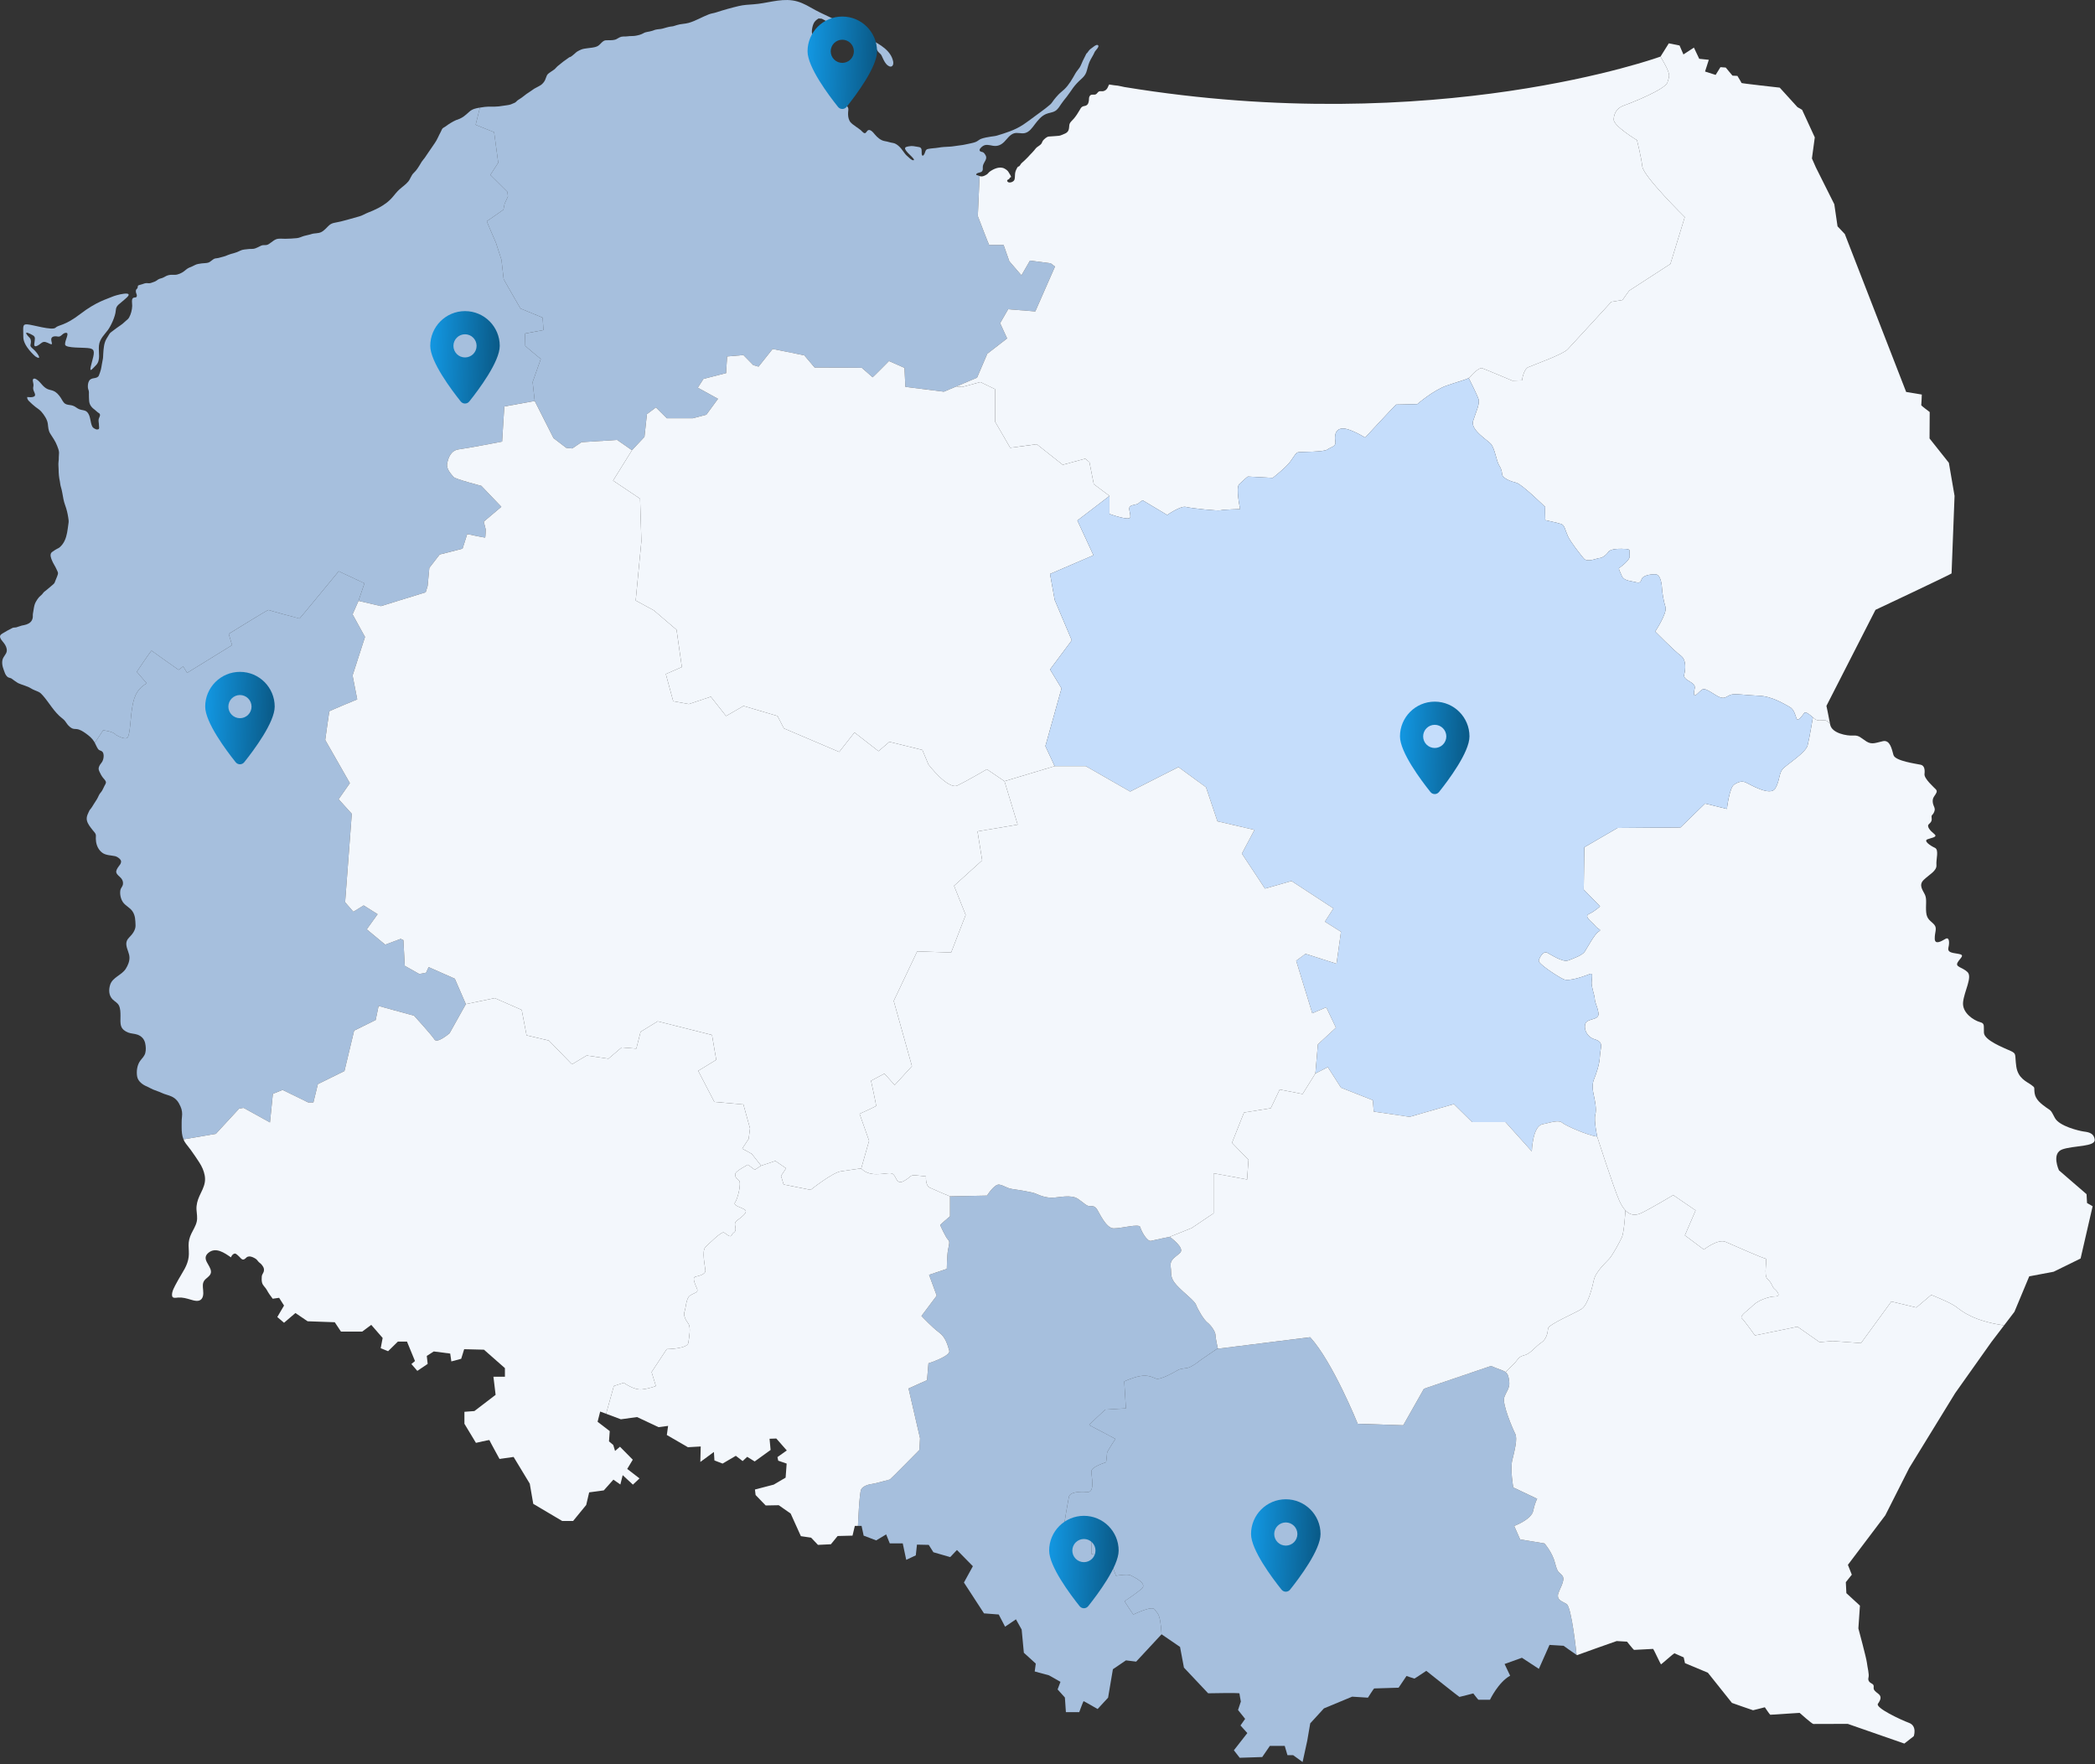
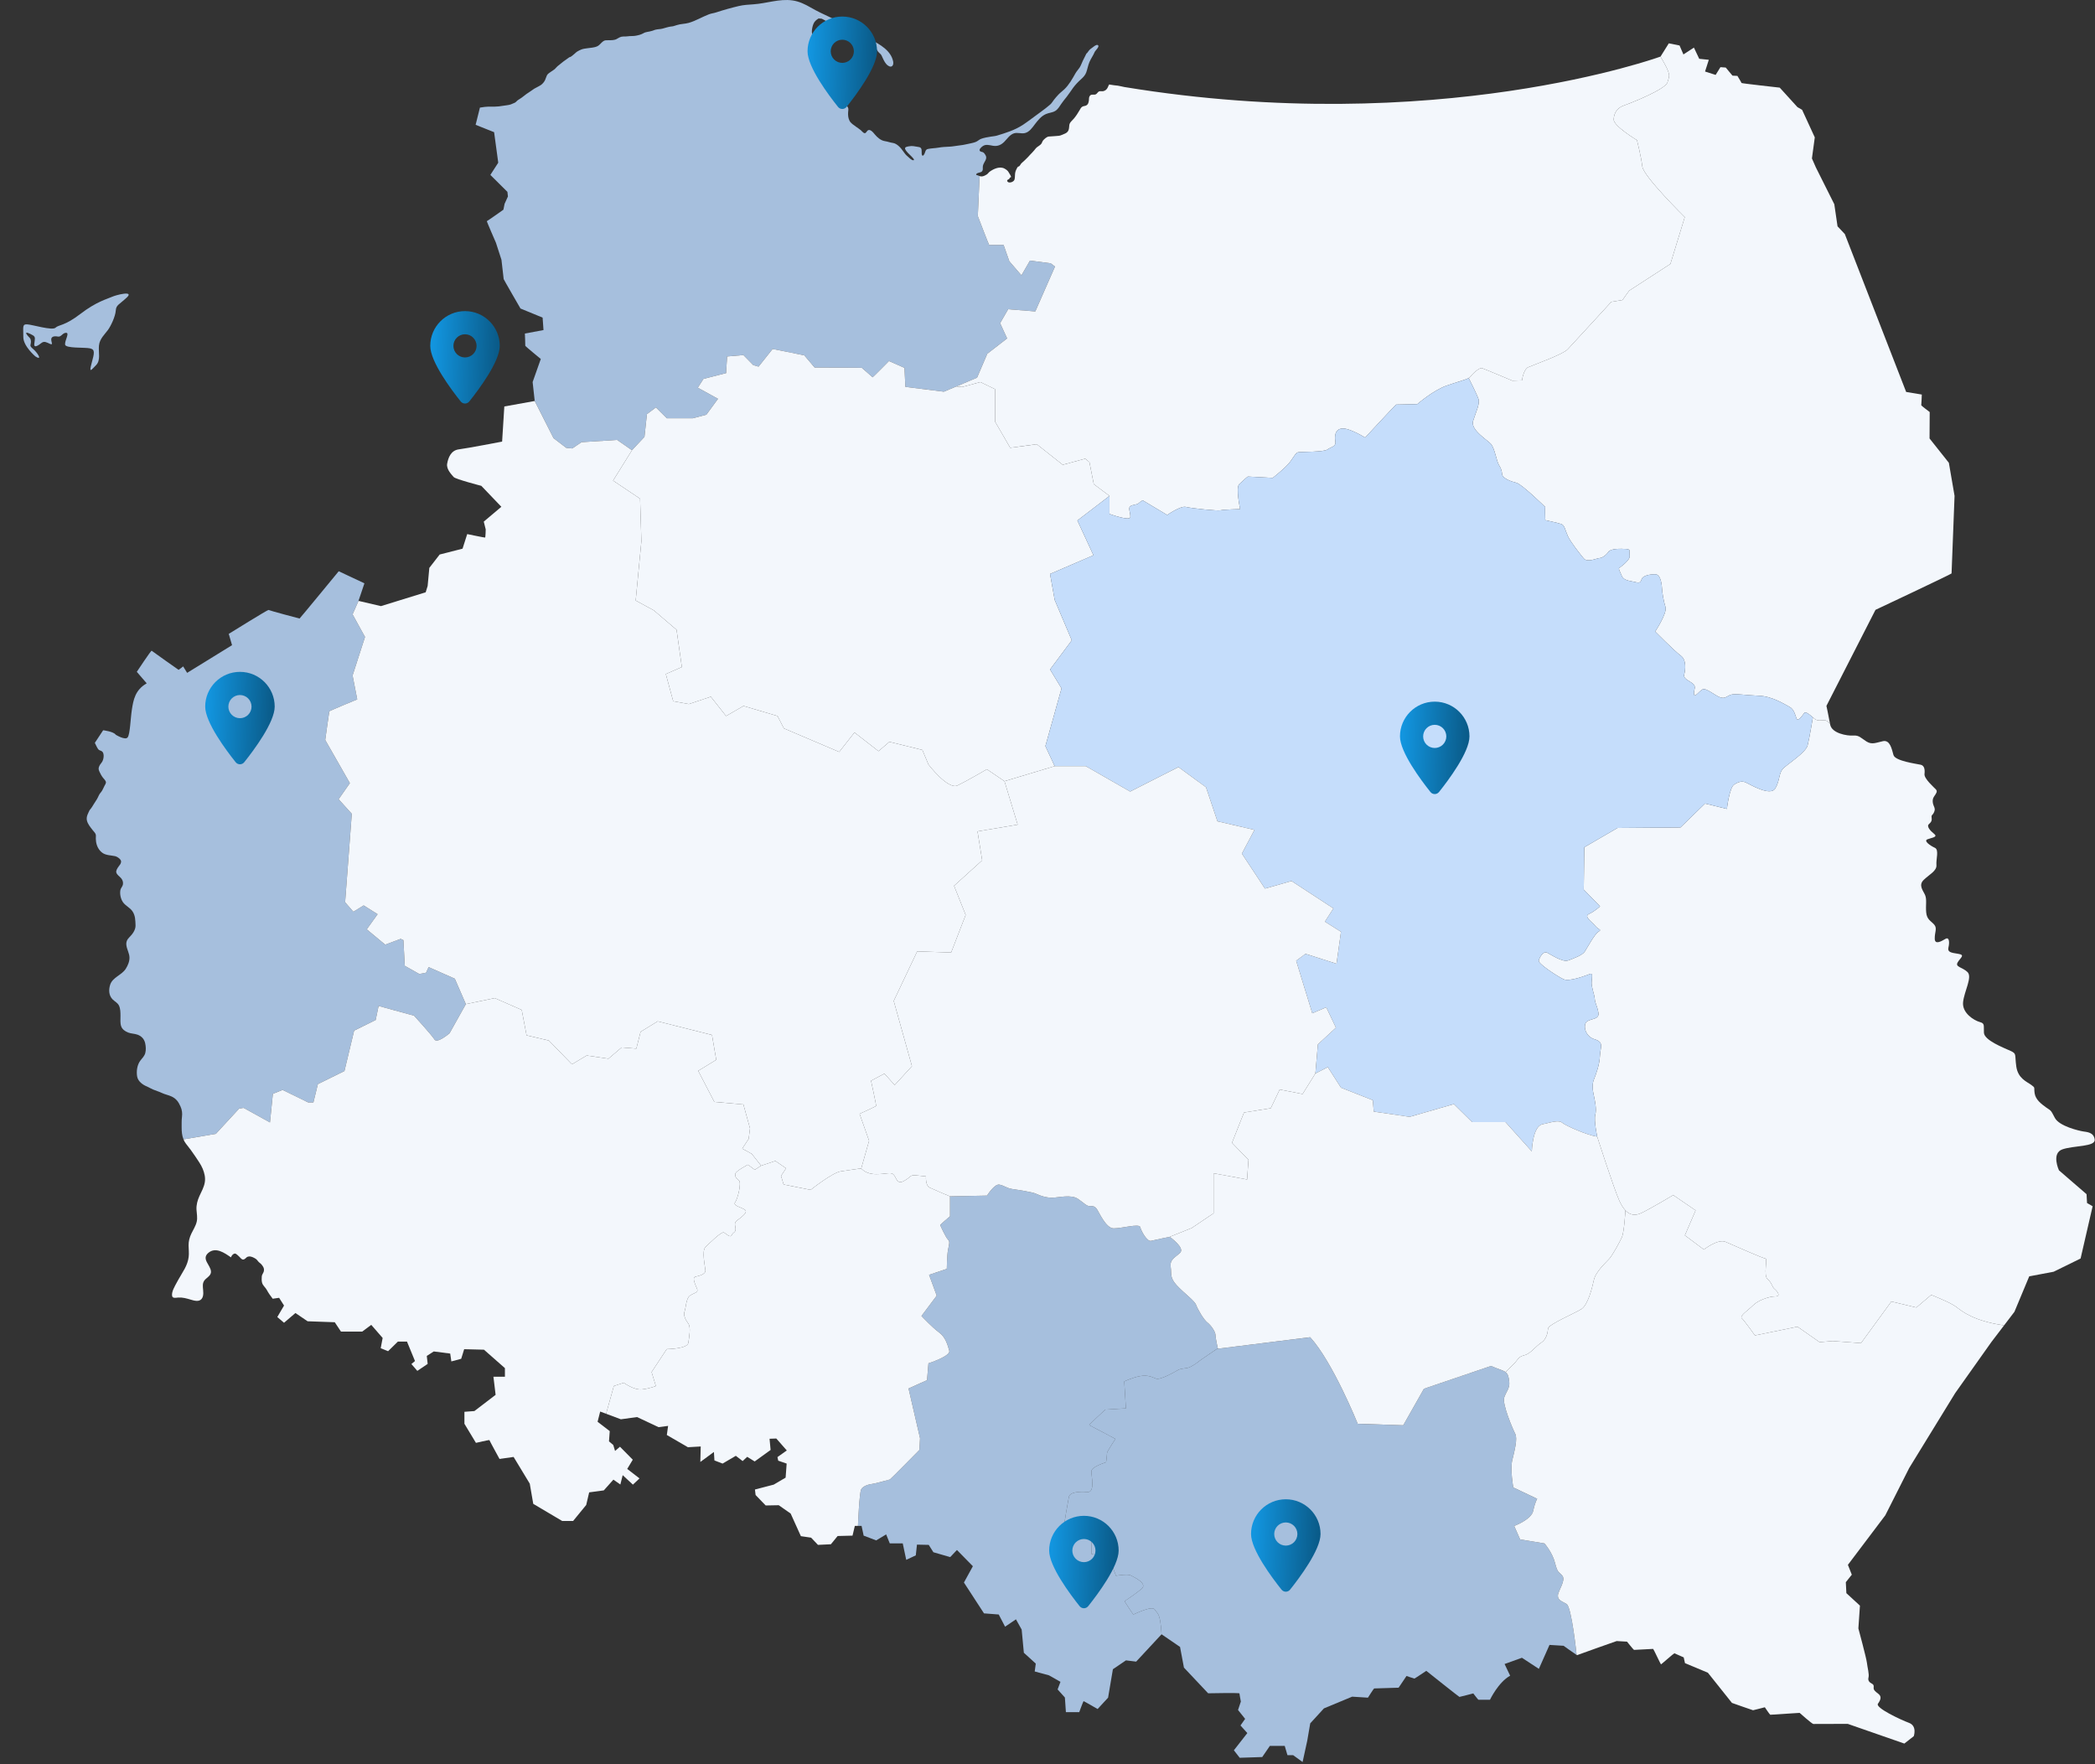
<svg xmlns="http://www.w3.org/2000/svg" width="633" height="533" viewBox="0 0 633 533" fill="none">
  <rect x="0" y="0" width="633" height="533" fill="#333333" stroke="none" />
  <g clip-path="url(#clip0_5746_34)">
    <path opacity="0.85" d="M473.331 484.635C471.776 483.735 470.677 483.469 470.716 482.077C470.755 480.684 473.174 477.519 472.082 476.127C470.99 474.735 470.678 475.491 469.852 472.252C469.036 469.011 466.656 466.34 466.656 466.34L459.305 465.128L457.514 461.064C457.514 461.064 462.706 459.14 463.255 456.508C463.804 453.873 464.464 452.858 464.464 452.858L457.239 449.429C457.239 449.429 456.256 444.009 456.924 441.225C457.593 438.438 458.605 434.706 457.82 433.201C457.043 431.694 453.839 424.163 454.498 422.247C455.166 420.325 456.218 419.493 456.022 417.501C455.88 416.033 455.63 415.155 454.93 414.579H454.922C454.655 414.375 454.349 414.208 453.956 414.073C452.471 413.551 450.517 412.719 450.517 412.719L430.238 419.606L423.986 430.642L410.233 430.188C410.233 430.188 402.733 411.567 395.863 404.036L367.99 407.51L367.729 407.54C367.729 407.54 362.248 411.243 362.075 411.438C361.894 411.635 359.931 413.103 358.707 413.331C357.473 413.559 356.711 413.467 355.714 414.064C354.716 414.655 350.529 417.031 349.297 416.548C348.064 416.071 346.84 415.367 344.498 415.783C342.151 416.208 339.692 417.396 339.692 417.396L340.187 425.533L333.974 425.897C333.974 425.897 328.933 430.528 329.113 430.589C329.286 430.642 337.022 434.761 337.022 434.761C337.022 434.761 334.555 438.491 334.501 438.946C334.438 439.4 334.327 441.709 334.147 441.822C333.974 441.936 329.757 443.124 329.757 444.592C329.757 446.062 330.927 450.974 328.579 450.807C326.238 450.633 323.253 450.746 322.955 452.329C322.665 453.911 321.487 460.292 321.667 460.412C321.848 460.519 329.694 463.456 329.811 463.629C329.93 463.797 329.757 469.504 329.757 469.504C329.757 469.504 335.497 470.806 335.735 471.933C335.97 473.06 337.194 476.105 337.194 476.105C337.194 476.105 340.713 475.491 341.647 475.998C342.589 476.506 346.863 478.427 344.931 480.063C342.999 481.699 339.77 483.787 339.77 483.787C339.77 483.787 342.292 487.799 342.472 487.799C342.645 487.799 348.103 484.976 348.912 486.33C349.738 487.685 350.569 487.117 350.962 493.794L356.545 497.61L357.724 503.861L365.036 511.621C365.036 511.621 374.492 511.431 374.492 511.658C374.492 511.894 374.923 514.112 374.923 514.112L374.068 516.669L376.213 519.349L374.806 521.346L376.879 523.641L372.811 528.841L374.578 531.105L381.379 530.885L383.681 527.523H388.181L388.999 530.316H390.718L393.577 532.391L394.982 525.949L395.885 520.703L400.024 516.184L408.554 512.642L413.322 512.944C413.322 512.944 415.08 510.159 415.198 510.159C415.309 510.159 422.588 509.931 422.588 509.931L424.976 506.39C424.976 506.39 427.237 507.176 427.356 507.176C427.474 507.176 430.953 504.838 430.953 504.838C430.953 504.838 440.84 512.718 440.966 512.718C441.086 512.718 445.152 511.658 445.152 511.658C445.152 511.658 446.596 513.579 446.715 513.579H450.193C450.193 513.579 452.732 508.237 456.289 506.313L454.608 502.771L459.846 500.887L464.967 504.241L468.179 497.003L472.436 497.267C472.436 497.267 475.648 499.592 476.369 500.032C476.369 500.032 474.894 485.544 473.331 484.635Z" fill="#BAD7FA" />
    <path opacity="0.85" d="M367.99 407.511L367.729 407.54C367.729 407.54 362.248 411.243 362.075 411.439C361.894 411.636 359.931 413.104 358.707 413.331C357.473 413.559 356.711 413.467 355.714 414.064C354.716 414.655 350.529 417.032 349.297 416.549C348.064 416.071 346.84 415.367 344.498 415.783C342.151 416.208 339.692 417.396 339.692 417.396L340.187 425.533L333.974 425.897C333.974 425.897 328.933 430.529 329.113 430.589C329.286 430.642 337.022 434.761 337.022 434.761C337.022 434.761 334.555 438.491 334.501 438.946C334.438 439.4 334.327 441.709 334.147 441.822C333.974 441.937 329.757 443.125 329.757 444.593C329.757 446.062 330.927 450.975 328.579 450.807C326.238 450.633 323.253 450.747 322.955 452.329C322.665 453.911 321.487 460.292 321.667 460.413C321.848 460.519 329.694 463.456 329.811 463.63C329.93 463.797 329.757 469.504 329.757 469.504C329.757 469.504 335.497 470.806 335.735 471.933C335.97 473.061 337.194 476.105 337.194 476.105C337.194 476.105 340.713 475.491 341.648 475.998C342.589 476.507 346.863 478.427 344.931 480.063C342.999 481.699 339.77 483.788 339.77 483.788C339.77 483.788 342.292 487.799 342.472 487.799C342.645 487.799 348.103 484.976 348.912 486.33C349.738 487.685 350.569 487.117 350.962 493.794L343.289 502.053L340.201 501.674L336.26 504.354L334.807 512.944L331.642 516.375C331.642 516.375 327.534 513.997 327.416 513.997C327.298 513.997 326.09 517.32 326.09 517.32H322.06L321.754 512.901L319.555 510.454L320.419 508.16L316.94 506.193L312.636 505.028L312.958 502.65L309.353 499.373L308.693 492.364L306.966 489.275L303.682 491.501L301.766 487.815L297.313 487.474L291.25 478.155L293.952 473.228L289.137 468.323L287.103 470.473L282.022 469.004L280.616 466.78L277.059 466.703L276.705 469.944L273.815 471.305L272.762 466.324H268.843L267.752 463.615L264.743 465.423L260.95 463.987L260.322 461.05H259.23C259.23 461.05 259.623 451.087 260.211 449.997C260.793 448.906 262.671 448.454 263.652 448.34C264.626 448.226 268.765 447.022 268.882 447.022C269 447.022 277.797 438.098 277.797 438.098L277.985 434.556L274.514 419.53L280.098 417.009L280.53 411.924C280.53 411.924 287.284 409.743 286.821 408.124C286.349 406.503 285.761 404.06 283.733 402.59C281.701 401.121 278.417 397.617 278.417 397.617L283.027 391.478L280.718 385.188L286.074 383.387C286.074 383.387 286.114 379.247 286.467 377.513C286.821 375.778 287.048 375.097 286.428 374.538C285.8 373.97 284.08 370.246 284.08 370.132C284.08 370.02 287.048 367.491 287.048 367.491V361.473H287.056C287.166 361.473 298.224 361.245 298.224 361.245C298.224 361.245 300.455 357.665 301.939 357.93C303.415 358.195 304.122 358.983 305.803 359.249C307.483 359.513 311.976 360.148 313.106 360.716C314.245 361.284 316.162 361.919 317.991 361.882C319.829 361.843 323.663 360.83 325.689 362.222C327.723 363.615 328.272 364.409 329.207 364.409C330.142 364.409 330.691 364.365 331.359 365.234C332.019 366.106 334.092 371.108 336.473 371.147C338.86 371.184 344.247 369.603 344.521 370.767C344.796 371.933 346.595 375.212 347.766 374.916C348.936 374.613 353.427 373.705 353.427 373.705C353.427 373.705 358.179 377.043 356.539 378.565C354.897 380.087 353.427 380.541 353.726 382.803C354.018 385.059 353.427 386.02 355.542 388.337C357.653 390.653 360.928 392.97 361.4 394.263C361.871 395.565 363.684 398.73 364.801 399.578C365.914 400.425 367.259 402.401 367.259 403.36C367.259 404.324 367.99 407.511 367.99 407.511Z" fill="#BAD7FA" />
    <path opacity="0.85" d="M140.756 303.385V303.392L135.832 312.203C135.832 312.203 132.078 315.421 131.269 314.065C130.437 312.71 125.112 306.888 125.112 306.888L114.392 303.952L113.504 308.192L107.001 311.401L104.072 323.603L96.045 327.562L94.694 333.094H93.115L85.38 329.31L82.45 330.499L81.57 339.142L73.599 334.737L72.248 334.956L65.219 342.58L55.442 344.252C54.985 343.131 54.876 341.874 54.884 340.679C54.899 339.619 54.844 338.56 54.978 337.501C55.119 336.395 55.009 335.35 54.538 334.321C53.933 332.966 53.29 331.997 51.891 331.323C50.909 330.855 49.81 330.68 48.837 330.203C48.004 329.803 47.132 329.567 46.276 329.204C45.647 328.939 45.066 328.591 44.439 328.295C43.135 327.797 41.689 326.714 41.445 325.298C41.163 323.693 41.415 321.724 42.452 320.392C43.017 319.674 43.661 319.069 43.897 318.168C44.14 317.251 44.077 316.168 43.873 315.246C43.613 314.004 42.797 313.066 41.563 312.627C40.637 312.294 39.616 312.331 38.697 311.969C37.841 311.628 36.993 311.061 36.648 310.182C36.255 309.183 36.419 308.002 36.404 306.957C36.396 305.92 36.404 304.77 35.94 303.816C35.509 302.961 34.708 302.636 34.063 301.999C32.822 300.788 32.806 299.01 33.301 297.489C34.048 295.262 36.781 294.642 38.006 292.704C38.642 291.697 39.153 290.486 39.121 289.283C39.082 288.011 38.359 286.898 38.194 285.642C38.06 284.659 38.352 283.924 39.058 283.22C40.008 282.281 41.014 280.948 40.952 279.579C40.888 278.065 40.913 276.62 40 275.309C39.223 274.182 37.896 273.69 37.126 272.555C36.451 271.554 36.153 270.079 36.38 268.898C36.506 268.286 37.033 267.861 37.141 267.248C37.267 266.537 37.048 265.893 36.585 265.333C36.129 264.803 35.352 264.341 35.148 263.646C34.974 263.047 35.493 262.283 35.831 261.828C36.176 261.359 36.592 260.927 36.592 260.307C36.592 259.641 35.485 258.854 34.856 258.702C33.576 258.415 32.022 258.467 30.938 257.681C29.814 256.863 29.194 255.576 29.021 254.274C28.942 253.684 28.935 253.184 28.974 252.594C29.037 251.806 28.377 251.329 27.93 250.732C27.262 249.854 26.5 248.976 26.257 247.885C25.997 246.705 26.657 245.699 27.136 244.654C27.129 244.683 27.113 244.722 27.09 244.766C27.168 244.654 27.301 244.51 27.356 244.442C27.49 244.252 27.638 244.07 27.765 243.874C27.977 243.534 28.197 243.23 28.386 242.882C28.746 242.223 29.233 241.671 29.548 240.983C29.807 240.392 30.042 239.9 30.475 239.408C30.954 238.87 31.204 238.121 31.542 237.493C31.731 237.121 32.1 236.638 31.99 236.213C31.873 235.805 31.386 235.328 31.118 234.987C30.671 234.42 30.356 233.836 30.066 233.186C29.83 232.633 29.697 232.3 29.9 231.724C30.105 231.164 30.372 230.824 30.734 230.362C31.307 229.666 31.66 227.706 30.835 227.046C30.451 226.737 29.979 226.781 29.673 226.373C29.257 225.797 28.99 225.093 28.653 224.451L31.166 220.644C31.166 220.644 34.307 221.007 34.974 221.998C34.974 221.998 37.849 223.777 38.579 222.784C39.318 221.794 39.435 216.942 39.867 214.255C40.306 211.574 40.778 208.494 44.327 206.466L41.336 202.991C41.336 202.991 45.647 196.467 45.821 196.61C45.993 196.746 53.878 202.393 53.965 202.393C54.051 202.393 55.34 201.348 55.34 201.348L56.541 203.301L70.112 194.937L69.115 191.523C69.115 191.523 80.982 184.15 81.13 184.294C81.272 184.431 90.414 186.891 90.508 186.891C90.594 186.891 102.344 172.599 102.344 172.599L110.111 176.248L108.321 181.554L106.53 185.62L110.284 192.455L106.53 204.089L107.936 211.317C107.936 211.317 99.555 214.77 99.501 214.935C99.437 215.102 98.268 223.581 98.268 223.581L105.713 236.623L102.312 241.482L106.294 245.887L104.276 272.607L106.766 275.484L109.876 273.569L114.093 276.218L110.81 280.797L116.378 285.422L121.067 283.674L121.891 284.068L122.3 291.81L126.69 294.293L128.74 293.9L129.503 292.204L137.418 295.709L140.756 303.385Z" fill="#BAD7FA" />
-     <path opacity="0.85" d="M158.71 104.474C158.749 104.361 158.592 100.78 158.592 100.78L164.215 99.728L163.948 95.967L157.265 93.219C157.265 93.219 152.184 84.446 152.184 84.332C152.184 84.219 151.516 78.497 151.516 78.497L149.843 73.334C149.843 73.334 146.993 66.817 147.102 66.817C147.22 66.817 152.105 63.358 152.105 63.358L152.459 61.586L153.472 59.36L153.315 57.968L148.162 52.85L150.542 49.157L149.293 39.938L143.71 37.712L145.005 32.512C143.803 32.7 142.743 32.913 141.786 33.768C141.212 34.283 140.662 34.797 140.026 35.252C139.665 35.502 139.256 35.706 138.864 35.896C138.605 36.024 138.322 36.115 138.054 36.214C138.023 36.221 137.945 36.236 137.921 36.236H137.914C136.751 36.736 135.573 37.485 134.568 38.242C134.324 38.424 133.932 38.583 133.727 38.794C133.484 39.051 133.374 39.507 133.193 39.809C132.572 40.899 132.141 42.125 131.426 43.147C130.578 44.381 129.745 45.6 128.905 46.833C128.544 47.37 128.246 47.862 127.806 48.347C127.507 48.681 127.295 49.066 127.067 49.446C126.494 50.413 125.858 51.466 125.018 52.238C124.248 52.942 124.02 54.047 123.352 54.85C122.575 55.795 121.515 56.47 120.619 57.294C119.913 57.953 119.316 58.71 118.702 59.452C117.446 60.95 115.994 61.965 114.242 62.888C113.253 63.41 112.262 63.819 111.211 64.235C110.315 64.576 109.475 65.144 108.549 65.386C106.051 66.037 103.6 66.885 101.048 67.317C100.49 67.415 99.917 67.664 99.501 68.028C98.684 68.747 98.079 69.603 97.082 70.117C96.131 70.601 95.04 70.397 94.058 70.738C93.335 70.98 92.612 71.07 91.891 71.283C91.113 71.502 90.5 71.88 89.668 71.956C88.522 72.085 87.359 72.116 86.197 72.146C85.269 72.161 84.201 71.956 83.345 72.327C82.836 72.555 82.387 72.902 81.939 73.235C81.445 73.584 80.982 74.014 80.345 74.053C79.804 74.091 79.38 73.993 78.877 74.235C78.287 74.53 77.691 74.84 77.079 75.067C76.435 75.295 75.688 75.158 75.021 75.257C74.212 75.377 73.316 75.347 72.585 75.742C71.965 76.059 71.305 76.316 70.63 76.498C70.018 76.657 69.326 76.846 68.746 77.096C68.305 77.285 67.959 77.445 67.465 77.55C66.978 77.663 66.499 77.807 66.012 77.943C65.682 78.034 65.337 78.012 65.008 78.095C64.198 78.307 63.695 79.125 62.871 79.366C62.258 79.541 61.535 79.488 60.915 79.586C60.264 79.693 59.517 79.753 58.944 80.063C58.37 80.373 57.829 80.601 57.209 80.85C56.595 81.093 56.116 81.57 55.599 81.963C54.915 82.5 53.729 83.038 52.842 83.038C52.291 83.038 51.694 82.993 51.145 83.091C50.517 83.212 49.983 83.477 49.449 83.803C48.923 84.112 48.287 84.112 47.768 84.454C47.312 84.748 47.053 85.006 46.511 85.173C46.064 85.308 45.545 85.582 45.066 85.582C44.58 85.582 44.187 85.468 43.7 85.627C43.166 85.8 42.71 85.975 42.144 86.112C41.478 86.262 41.721 86.489 41.563 86.982C41.485 87.239 41.21 87.344 41.108 87.58C41.021 87.761 41.061 87.959 41.061 88.148C41.061 88.586 41.366 88.897 41.352 89.312C41.304 90.077 40.786 89.775 40.306 89.972C39.607 90.266 39.977 91.865 39.946 92.431C39.898 93.62 39.593 94.877 39.011 95.928C38.753 96.383 38.375 96.655 37.975 96.981C37.565 97.307 37.252 97.699 36.804 98.003C35.838 98.653 34.888 99.35 33.961 100.062C33.584 100.349 33.231 100.584 33.002 100.993C32.752 101.432 32.477 101.856 32.21 102.295C31.385 103.657 31.299 105.36 31.196 106.889C31.15 107.556 31.173 108.183 31.008 108.835C30.789 109.743 30.718 110.689 30.498 111.605C30.348 112.211 30.113 112.861 29.884 113.436C29.657 114.012 29.021 114.179 28.455 114.261C27.789 114.368 27.262 114.489 26.901 115.117C26.547 115.708 26.5 116.609 26.578 117.274C26.611 117.577 26.767 117.827 26.83 118.129C26.901 118.433 26.861 118.774 26.861 119.076C26.869 119.742 26.869 120.393 26.924 121.059C26.978 121.733 27.152 122.27 27.569 122.815C27.93 123.277 28.244 123.512 28.699 123.86C29.013 124.102 29.273 124.413 29.602 124.639C29.846 124.821 30.105 124.882 30.192 125.192C30.348 125.73 29.83 126.259 29.791 126.781C29.728 127.365 29.916 127.948 29.9 128.539C29.9 128.803 30.034 129.378 29.87 129.597C29.704 129.81 29.382 129.719 29.147 129.765C28.653 129.552 28.11 129.348 27.875 128.864C27.215 127.508 27.435 125.805 26.414 124.587C25.982 124.072 25.376 123.981 24.741 123.866C24.113 123.754 23.626 123.542 23.107 123.171C22.612 122.815 22.149 122.566 21.529 122.445C20.939 122.331 20.249 122.331 19.73 122.013C19.087 121.627 18.756 120.787 18.364 120.197C17.813 119.371 17.131 118.546 16.188 118.129C15.584 117.857 14.908 117.812 14.311 117.532C13.713 117.244 13.22 116.813 12.796 116.337C12.238 115.716 11.711 115.011 10.965 114.588C10.337 114.216 9.826 114.352 9.921 115.124C9.983 115.685 10.211 116.147 10.086 116.714C9.937 117.343 10.031 117.744 10.29 118.341C10.51 118.85 10.895 119.53 10.22 119.841C9.646 120.114 8.829 120 8.217 119.962C8.154 120.491 8.468 120.908 8.845 121.278C9.426 121.862 10.086 122.445 10.738 122.959C11.342 123.42 11.979 123.799 12.489 124.383C13.352 125.374 14.272 126.729 14.444 128.023C14.586 129.098 14.586 130.067 15.175 131.005C15.944 132.232 16.769 133.352 17.272 134.714C17.491 135.32 17.759 135.91 17.821 136.554C17.869 137.076 17.759 137.591 17.767 138.105C17.774 138.613 17.751 139.083 17.681 139.574C17.578 140.324 17.712 141.133 17.712 141.883C17.712 143.109 17.829 144.26 18.089 145.471C18.198 146.008 18.213 146.537 18.38 147.061C18.567 147.666 18.725 148.317 18.827 148.938C19.031 150.171 19.251 151.488 19.691 152.669C20.123 153.842 20.413 155.054 20.602 156.28C20.68 156.84 20.791 157.302 20.728 157.861C20.656 158.513 20.547 159.157 20.46 159.799C20.256 161.336 19.887 163.085 18.922 164.395C18.686 164.719 18.411 165.007 18.128 165.279C17.805 165.583 17.507 165.681 17.115 165.893C16.754 166.075 16.401 166.332 16.063 166.567C15.897 166.688 15.692 166.787 15.584 166.915C14.971 167.589 15.434 168.664 15.716 169.36C16.085 170.299 16.714 171.108 17.099 172.047C17.225 172.357 17.461 172.743 17.515 173.061C17.569 173.417 17.372 173.833 17.256 174.174C17.084 174.673 16.832 175.143 16.659 175.65C16.494 176.142 16.408 176.278 15.984 176.642C15.504 177.042 15.048 177.444 14.57 177.838C14.216 178.126 13.871 178.443 13.494 178.708C13.133 178.966 12.984 179.283 12.685 179.609C12.395 179.919 12.018 180.169 11.743 180.495C11.429 180.851 11.178 181.259 10.934 181.66C10.431 182.44 10.29 183.326 10.148 184.226C10.078 184.627 10.023 185.036 9.944 185.437C9.873 185.877 9.968 186.315 9.866 186.754C9.638 187.792 8.962 188.33 7.981 188.685C7.502 188.851 7.03 188.911 6.537 189.025C5.963 189.162 5.452 189.427 4.879 189.563C4.58 189.631 4.282 189.571 3.999 189.645C3.834 189.684 3.6 189.82 3.449 189.896C2.672 190.266 1.925 190.698 1.187 191.145C0.654 191.462 -0.172 191.818 0.033 192.56C0.174 193.075 0.536 193.514 0.873 193.915C1.392 194.521 1.871 195.232 2.013 196.019C2.232 197.2 1.596 197.708 1.055 198.616C0.355 199.788 0.7 201.311 1.156 202.491C1.226 202.696 1.328 202.915 1.392 203.127C1.573 203.695 1.974 204.43 2.554 204.694C2.806 204.808 3.08 204.822 3.323 204.936C3.685 205.11 3.952 205.413 4.29 205.618C4.745 205.874 5.123 206.238 5.601 206.458C6.834 207.018 8.224 207.275 9.363 207.995C10.062 208.442 10.863 208.675 11.618 209.031C12.167 209.281 12.591 209.727 12.976 210.175C14.931 212.415 16.345 215.14 18.725 216.986C19.274 217.403 19.636 217.774 19.997 218.342C20.397 218.97 20.908 219.538 21.552 219.946C22.133 220.302 22.527 220.234 23.154 220.286C24.129 220.378 25.134 221.036 25.896 221.582C26.932 222.331 27.812 223.027 28.471 224.125C28.534 224.231 28.597 224.344 28.653 224.451L31.166 220.643C31.166 220.643 34.307 221.007 34.974 221.998C34.974 221.998 37.849 223.776 38.579 222.784C39.318 221.794 39.435 216.942 39.867 214.255C40.306 211.574 40.778 208.494 44.327 206.466L41.336 202.991C41.336 202.991 45.647 196.467 45.821 196.61C45.992 196.746 53.878 202.393 53.965 202.393C54.051 202.393 55.34 201.348 55.34 201.348L56.541 203.301L70.112 194.937L69.115 191.522C69.115 191.522 80.982 184.15 81.13 184.294C81.272 184.431 90.414 186.891 90.508 186.891C90.594 186.891 102.344 172.599 102.344 172.599L110.111 176.248L108.321 181.554L115.106 183.136L128.622 178.958L129.211 177.036L129.722 171.578L132.848 167.543L139.759 165.779L141.165 161.373C141.165 161.373 146.403 162.464 146.561 162.426C146.717 162.389 146.757 159.944 146.757 159.944L146.168 157.604L151.485 153.123L145.43 146.796C145.43 146.796 137.576 144.767 137.066 144.124C136.554 143.487 134.795 141.83 135.11 140.096C135.424 138.363 136.201 136.07 138.668 135.767C141.126 135.464 151.713 133.428 151.713 133.428L152.38 122.815L161.561 121.158L160.932 115.435L163.399 108.464C163.399 108.464 158.71 104.618 158.71 104.474Z" fill="#BAD7FA" />
    <path opacity="0.85" d="M331.665 13.611C331.217 13.407 330.472 14.081 330.15 14.315C329.599 14.701 329.246 14.929 328.846 15.503C328.768 15.602 328.343 16.253 328.281 16.14C327.927 16.889 327.55 17.631 327.173 18.365C326.835 19.038 326.623 19.765 326.207 20.409C325.807 21.014 325.311 21.521 324.95 22.15C324.001 23.83 322.995 25.647 321.565 27.001C321.007 27.532 320.356 27.993 319.822 28.561C319.334 29.061 318.887 29.598 318.455 30.143C318.086 30.612 317.764 31.21 317.292 31.604C316.413 32.346 315.463 33.102 314.513 33.776C312.729 35.055 310.986 36.434 309.164 37.66C308.505 38.098 307.814 38.484 307.106 38.832C305.85 39.446 304.538 39.923 303.203 40.354C302.536 40.566 301.876 40.771 301.209 40.975C300.588 41.157 299.999 41.172 299.363 41.284C298.405 41.444 297.399 41.596 296.489 41.928C295.875 42.141 295.467 42.61 294.879 42.86C294.125 43.177 293.26 43.299 292.467 43.488C291.477 43.722 290.504 43.897 289.498 43.995C288.673 44.078 287.849 44.267 287.017 44.305C285.847 44.366 284.724 44.396 283.561 44.608C282.525 44.789 281.448 44.789 280.42 45.002C279.58 45.169 279.643 45.819 279.328 46.463C279.234 46.645 279.013 47.121 278.731 47.015C278.432 46.917 278.487 46.167 278.48 45.948C278.464 45.569 278.519 45.032 278.237 44.714C277.992 44.434 277.545 44.418 277.199 44.351C276.367 44.207 275.598 44.025 274.757 44.192C274.247 44.282 273.218 44.351 273.501 45.055C273.838 45.857 274.749 46.576 275.338 47.205C275.504 47.386 276.626 48.438 275.936 48.423C275.385 48.408 274.694 47.643 274.318 47.333C273.744 46.864 273.343 46.372 272.935 45.766C272.275 44.774 271.05 43.352 269.761 43.184C268.961 43.079 268.215 42.769 267.421 42.655C266.15 42.474 265.104 41.542 264.335 40.627C263.895 40.104 262.875 38.734 262.081 39.514C261.695 39.9 261.547 40.551 260.855 40.067C260.566 39.862 260.346 39.551 260.078 39.324C259.607 38.931 259.072 38.606 258.579 38.242C257.918 37.759 257.047 37.22 256.678 36.478C256.277 35.669 256.207 34.82 256.254 33.942C256.277 33.564 256.379 33.109 256.301 32.731C256.246 32.437 256.041 32.232 255.884 31.982C255.475 31.346 255.483 30.649 255.46 29.923C255.43 29.159 255.869 28.409 255.758 27.668C255.671 27.016 255.311 26.222 254.658 25.942C254.165 24.973 254.416 23.762 253.716 22.861C253.442 22.505 253.277 22.021 253.143 21.597C252.971 21.052 253.112 20.492 252.822 19.97C252.154 19.735 251.446 19.508 250.842 19.122C249.649 18.335 249.783 17.047 249.625 15.821C249.421 14.27 248.621 13.195 247.331 12.287C246.225 11.507 245.235 10.841 245.305 9.387C245.345 8.661 245.502 7.927 245.768 7.252C246.098 6.442 246.625 6.011 247.387 5.55C247.607 5.679 247.991 5.573 248.259 5.656C248.588 5.762 248.887 5.982 249.209 6.14C249.924 6.488 250.622 6.958 251.353 7.268C252.719 7.859 254.18 8.51 255.374 9.372C255.987 9.819 256.551 10.053 257.243 10.341C257.888 10.622 258.367 11.128 258.923 11.507C260.023 12.264 261.421 12.536 262.592 13.141C263.345 13.528 263.966 13.989 264.547 14.565C264.83 14.852 264.987 15.08 265.192 15.429C265.419 15.821 265.82 16.064 266.111 16.404C266.385 16.729 266.542 17.169 266.722 17.555C267.115 18.38 267.516 19.258 268.301 19.818C269.44 20.628 270.084 19.727 269.872 18.606C269.228 15.299 265.937 13.453 263.141 11.983C259.01 9.819 255.147 7.238 250.905 5.27C248.887 4.33 246.891 3.393 244.968 2.28C243.224 1.28 241.465 0.411 239.431 0.123C235.481 -0.43 231.569 1.046 227.65 1.303C226.151 1.409 224.674 1.477 223.213 1.826C220.919 2.363 218.594 3.021 216.356 3.756C215.642 3.99 214.895 4.051 214.189 4.33C212.139 5.11 210.223 6.3 208.103 6.912C206.941 7.245 205.684 7.193 204.513 7.579C204.168 7.684 203.806 7.813 203.452 7.911C203.186 7.979 202.919 7.987 202.644 8.025C201.81 8.154 201.01 8.419 200.209 8.638C199.495 8.835 198.725 8.79 198.002 8.986C197.578 9.099 197.185 9.251 196.778 9.387C195.953 9.652 195.176 9.584 194.398 10.046C193.675 10.462 192.898 10.643 192.081 10.796C191.272 10.947 190.423 10.848 189.598 10.977C189.182 11.037 188.766 11.031 188.342 11.031C187.486 11.031 187.022 11.401 186.316 11.795C185.633 12.173 184.635 12.157 183.866 12.157C183.284 12.157 182.798 12.105 182.303 12.431C181.628 12.884 181.25 13.597 180.496 13.967C179.57 14.421 178.447 14.421 177.449 14.58C176.845 14.671 176.287 14.716 175.713 14.929C175.274 15.102 174.826 15.321 174.426 15.564C174.056 15.784 173.828 16.079 173.499 16.329C173.122 16.609 172.517 17.26 172.062 17.275C170.789 18.13 169.603 19.031 168.441 20.021C168.143 20.265 167.93 20.598 167.64 20.855C167.326 21.135 166.918 21.355 166.572 21.604C166.108 21.953 165.52 22.248 165.252 22.763C165.009 23.239 164.907 23.769 164.671 24.231C164.411 24.753 164.035 25.216 163.563 25.579C162.904 26.085 162.143 26.358 161.436 26.79C160.862 27.153 160.36 27.569 159.778 27.924C158.843 28.485 158.059 29.249 157.147 29.825C156.864 30.007 156.558 30.181 156.307 30.385C155.978 30.673 155.844 30.922 155.426 31.089C155.066 31.233 154.705 31.414 154.343 31.543C153.597 31.808 152.694 31.823 151.901 31.975C151.116 32.111 150.306 32.217 149.514 32.217C148.845 32.232 148.186 32.225 147.519 32.225C146.804 32.225 146.168 32.337 145.469 32.444C145.311 32.467 145.155 32.49 145.006 32.512L143.71 37.712L149.293 39.938L150.542 49.158L148.162 52.851L153.315 57.968L153.472 59.361L152.459 61.586L152.105 63.358C152.105 63.358 147.22 66.817 147.102 66.817C146.993 66.817 149.843 73.334 149.843 73.334L151.516 78.497C151.516 78.497 152.184 84.219 152.184 84.332C152.184 84.446 157.265 93.219 157.265 93.219L163.948 95.967L164.216 99.729L158.592 100.781C158.592 100.781 158.749 104.362 158.71 104.474C158.71 104.618 163.399 108.464 163.399 108.464L160.933 115.435L161.561 121.158L167.247 132.384L171.088 135.32L172.902 135.495L175.713 133.603L186.465 132.922L190.95 136.032L194.728 131.99L195.466 125.133L198.19 123.096L201.474 126.373H209.351L213.427 125.298L216.937 120.499L210.843 117.138L212.548 114.481C212.548 114.481 219.404 112.756 219.404 112.732C219.317 112.732 219.757 107.707 219.663 107.707C219.663 107.699 224.619 107.283 224.619 107.283L227.58 110.304L229.19 110.78L233.438 105.444L243.02 107.366L246.13 111.037L260.368 111.12C260.368 111.12 263.62 113.914 263.652 113.997C263.761 113.997 268.6 109.084 268.6 109.084L273.288 111.151L273.555 116.882L285.187 118.35L288.956 116.76L295.209 114.119L298.311 106.882L304.296 102.25L302.181 97.647L304.609 93.439L312.817 94.09L318.769 80.533L317.449 79.549L311.206 78.731L308.63 83.189L304.962 78.928L303.235 74.014H298.869C298.781 74.014 295.444 65.287 295.444 65.287L295.986 53.207C295.656 53.094 295.357 52.919 294.956 52.843C294.831 52.207 296.158 52.192 296.551 51.912C297.18 51.459 296.85 50.777 296.983 50.119C297.093 49.536 297.501 48.976 297.761 48.438C298.028 47.87 298.098 47.416 297.761 46.856C297.557 46.531 297.375 46.206 297.03 46.016C296.772 45.872 296.355 45.887 296.143 45.69C295.616 45.221 296.489 44.487 296.85 44.214C297.816 43.473 298.915 43.859 300.008 44.041C301.381 44.267 302.434 43.829 303.4 42.882C304.302 41.989 305.08 40.695 306.376 40.286C307.437 39.96 308.528 40.445 309.597 40.225C311.018 39.938 311.914 38.553 312.715 37.507C313.625 36.327 314.591 35.086 316.021 34.465C316.917 34.064 317.984 34.041 318.832 33.526C319.626 33.05 320.097 32.209 320.6 31.467C321.126 30.688 321.723 29.976 322.304 29.242C322.995 28.371 323.584 27.433 324.235 26.54C324.927 25.593 325.72 24.769 326.592 23.981C327.291 23.36 327.888 22.739 328.21 21.869C328.579 20.839 328.744 19.75 329.176 18.735C329.624 17.676 330.33 16.753 330.762 15.693C330.95 15.246 332.451 13.975 331.665 13.611Z" fill="#BAD7FA" />
    <path opacity="0.85" d="M10.676 107.675C10.676 107.675 7.004 104.588 7.043 101.801C7.081 99.015 6.614 97.923 8.176 97.997C9.738 98.073 15.794 99.956 16.771 99.015C17.748 98.073 19.465 98.562 24.311 94.834C29.156 91.106 32.476 90.316 33.766 89.713C35.056 89.111 40.681 87.682 38.298 89.903C35.915 92.124 35.096 92.124 34.977 93.856C34.86 95.587 33.532 98.449 32.594 99.73C31.657 101.011 30.093 102.366 29.898 104.437C29.704 106.508 30.484 108.843 29.039 110.311C27.593 111.78 26.811 112.946 27.671 109.784C28.531 106.62 28.766 105.642 27.242 105.266C25.718 104.888 19.779 105.34 19.662 104.099C19.545 102.856 21.108 100.558 19.974 100.558C18.841 100.558 18.529 101.914 17.436 101.688C16.34 101.463 15.481 101.725 15.481 102.554C15.481 103.383 16.144 104.362 15.131 103.91C14.115 103.458 13.372 102.969 12.551 103.608C11.731 104.249 10.208 105.379 10.364 103.91C10.521 102.441 10.832 101.838 9.934 101.311C9.035 100.784 7.394 99.993 8.058 101.011C8.723 102.027 9.308 102.027 9.348 103.156C9.387 104.287 8.684 104.362 9.973 105.415C11.262 106.471 13.02 109.182 10.676 107.675Z" fill="#BAD7FA" />
    <path d="M330.385 167.771L317.269 173.417L318.675 181.275L323.835 193.469L317.269 202.28L320.733 207.986L315.864 225.442L318.675 231.482L303.502 236.038L298.185 232.429C298.185 232.429 292.209 235.926 289.318 237.319C286.428 238.711 280.53 230.997 280.53 230.997L278.692 226.592L268.725 224.139L265.443 226.964L258.177 221.317L253.566 227.19L236.847 220.075L234.931 216.344L224.658 213.3L219.38 216.344L214.77 210.507L208.134 212.732L203.406 211.87L201.176 203.657L206.022 201.545L204.419 190.289L197.546 184.416L192.073 181.441L193.793 163.553L193.4 150.678L185.24 145.213L190.95 136.032L194.728 131.989L195.466 125.132L198.19 123.095L201.474 126.373H209.351L213.427 125.298L216.937 120.499L210.843 117.138L212.548 114.481C212.548 114.481 219.404 112.755 219.404 112.732C219.317 112.732 219.757 107.706 219.663 107.706C219.663 107.698 224.619 107.282 224.619 107.282L227.58 110.303L229.19 110.78L233.438 105.444L243.02 107.365L246.13 111.037L260.368 111.12C260.368 111.12 263.62 113.914 263.652 113.997C263.761 113.997 268.6 109.084 268.6 109.084L273.288 111.15L273.555 116.881L285.187 118.349L288.956 116.76L290.669 116.941L296.229 115.442L300.659 117.584V127.387L305.23 135.298L313.256 134.223L321.11 140.437C321.11 140.437 327.793 138.597 327.88 138.597C327.966 138.597 329.168 139.642 329.168 139.642L330.487 146.281L335.23 149.838L325.531 157.264L330.385 167.771Z" fill="#F3F7FC" />
    <path d="M496.217 50.285C495.863 47.242 494.607 42.351 494.607 42.351C494.607 42.351 487.484 38.06 487.571 36.085C487.664 34.108 488.631 32.58 490.649 31.876C492.675 31.172 503.255 27.016 503.835 24.844C504.424 22.671 505.091 22.876 501.723 17.092C501.723 17.092 434.008 41.776 339.7 26.29C339.048 26.183 338.388 25.964 337.736 25.881C336.991 25.79 336.26 25.745 335.513 25.593C335.097 25.502 335.106 25.465 334.94 25.904C334.854 26.139 334.751 26.343 334.626 26.57C334.352 27.062 334.014 27.342 333.44 27.523C333.033 27.652 332.592 27.493 332.184 27.584C331.807 27.667 331.595 28.114 331.312 28.356C330.605 28.992 329.647 28.083 329.152 29.211C328.987 29.582 329.066 30.119 328.979 30.535C328.862 31.052 328.806 31.437 328.367 31.762C327.951 32.072 327.534 31.982 327.102 32.187C326.663 32.383 326.388 32.951 326.16 33.353C325.665 34.223 325.124 35.04 324.471 35.827C324.126 36.251 323.671 36.614 323.372 37.053C323.089 37.477 323.057 37.924 323.034 38.409C322.964 39.514 322.554 40.104 321.464 40.498C320.961 40.679 320.498 40.967 319.956 41.027C318.934 41.149 317.913 41.164 316.877 41.255C316.304 41.3 315.495 42.019 315.141 42.466C314.929 42.738 314.874 43.079 314.693 43.359C314.41 43.791 313.806 44.115 313.405 44.418C313.028 44.692 312.785 45.055 312.495 45.41C312.157 45.834 311.741 46.228 311.363 46.628C310.766 47.265 310.224 47.9 309.573 48.476C309.29 48.733 309.006 48.99 308.708 49.255C308.395 49.529 308.308 49.861 308.041 50.141C307.9 50.3 307.696 50.293 307.539 50.413C307.397 50.527 307.326 50.746 307.233 50.906C307.059 51.223 306.926 51.511 306.816 51.859C306.596 52.609 306.73 53.35 306.573 54.092C306.478 54.562 306.188 54.789 305.756 54.993C305.371 55.175 304.617 55.28 304.365 54.774C304.122 54.327 304.751 54.244 304.962 54.032C305.065 53.933 305.041 53.744 305.151 53.653C305.206 53.6 305.425 53.577 305.441 53.554C305.637 53.305 304.962 52.473 304.844 52.192C304.593 51.632 304.067 51.246 303.533 50.951C302.104 50.149 300.242 51.004 299.049 51.859C298.711 52.102 298.522 52.465 298.177 52.699C297.816 52.942 297.305 53.191 296.866 53.282C296.52 53.35 296.245 53.305 295.986 53.206L295.444 65.287C295.444 65.287 298.781 74.014 298.869 74.014H303.235L304.962 78.928L308.63 83.189L311.206 78.73L317.449 79.549L318.769 80.533L312.817 94.09L304.609 93.438L302.181 97.647L304.296 102.249L298.311 106.882L295.209 114.119L288.956 116.76L290.669 116.941L296.229 115.442L300.659 117.584V127.387L305.23 135.298L313.256 134.223L321.11 140.437C321.11 140.437 327.793 138.597 327.88 138.597C327.966 138.597 329.168 139.642 329.168 139.642L330.487 146.281L335.23 149.838V155.288C335.23 155.288 341.474 157.574 341.529 156.22C341.592 154.864 340.769 153.456 341.529 152.949C342.292 152.435 343.524 152.548 344.052 152.041C344.577 151.534 345.254 151.162 345.254 151.162L352.666 155.599C352.666 155.599 356.743 152.745 358.322 153.168C359.908 153.593 368.02 154.418 368.782 154.19C369.545 153.963 374.703 153.819 374.703 153.819C374.703 153.819 373.331 147.355 374.414 146.311C375.498 145.266 376.958 143.995 377.045 143.995C377.138 143.995 384.553 144.388 384.553 144.388C384.553 144.388 388.535 141.284 389.854 139.475C391.173 137.667 391.519 136.735 392.374 136.622C393.222 136.508 400.079 136.591 401.046 135.835C402.011 135.07 403.716 134.987 403.48 133.458C403.244 131.937 403.244 129.704 405.497 129.476C407.753 129.249 412.472 132.217 412.472 132.217C412.472 132.217 421.677 122.248 421.85 122.248C422.024 122.248 428.235 122.104 428.235 122.104C428.235 122.104 433.042 117.925 437.085 116.517C440.314 115.389 442.686 114.8 443.762 114.223V114.216C444.036 114.072 444.224 113.928 444.328 113.777C444.822 113.013 447.021 110.977 447.783 111.234C448.545 111.484 456.956 115.02 456.956 115.02C456.956 115.02 460.026 114.905 459.909 114.936C459.798 114.958 460.35 111.628 461.7 110.977C463.051 110.334 472.13 107.169 473.653 105.557C475.177 103.945 486.841 91.213 486.841 91.213L490.241 90.645C490.241 90.645 492.173 87.875 492.258 87.821C492.353 87.768 504.714 79.746 504.714 79.746L509.049 65.598C509.049 65.598 496.572 53.335 496.217 50.285Z" fill="#F3F7FC" />
    <path d="M590.564 149.823C590.564 149.823 589.661 173.069 589.661 173.258C589.661 173.447 566.673 184.264 566.673 184.264L551.852 213.277C551.852 213.277 552.465 216.086 552.929 218.653C552.819 218.53 551.907 217.532 551.129 217.593C550.313 217.646 549.166 217.903 548.318 217.221C548.163 217.101 547.972 216.934 547.761 216.752C546.843 215.965 545.554 214.86 545.154 215.412C544.651 216.093 543.222 218.236 542.806 217.077C542.397 215.919 542.043 214.255 540.668 213.55C539.295 212.846 535.486 210.356 531.44 210.219C527.397 210.075 524.286 209.486 522.999 209.91C521.71 210.333 521.215 211.295 519.598 210.644C517.986 209.993 515.444 207.76 514.413 208.297C513.385 208.835 511.981 210.984 511.838 209.712C511.688 208.442 512.631 207.563 511.571 206.632C510.519 205.701 508.525 205.163 508.877 203.809C509.23 202.453 509.638 199.372 507.818 198.079C506.003 196.776 500.113 190.819 500.113 190.819C500.113 190.819 503.804 185.225 503.223 183.415C502.634 181.607 502.257 179.042 502.193 178.08C502.138 177.118 501.934 173.508 500.113 173.508C498.298 173.508 496.365 173.985 496.044 174.946C495.723 175.907 495.454 176.248 494.136 175.878C492.816 175.513 490.712 175.537 490.035 174.045C489.36 172.547 489.071 171.836 489.158 171.699C489.241 171.556 492.613 169.352 492.408 167.914C492.204 166.475 492.912 165.991 491.324 165.878C489.746 165.764 486.697 165.711 485.991 166.726C485.285 167.74 484.145 168.565 483.296 168.618C482.449 168.679 479.608 170.033 478.523 168.731C477.439 167.43 474.533 163.789 473.715 161.958C472.891 160.117 472.751 158.68 471.752 158.339C470.755 157.998 466.891 157.151 466.891 157.151C466.891 157.151 466.765 153.115 466.891 153.199C466.891 153.176 459.807 146.281 458.214 145.887C456.602 145.493 454.019 144.555 453.877 143.344C453.728 142.132 453.587 141.648 452.879 140.459C452.181 139.279 451.593 135.411 450.508 134.162C449.424 132.922 444.24 129.9 445.09 127.19C445.937 124.481 447.194 122.021 446.731 120.582C446.267 119.174 443.878 114.452 443.762 114.224V114.216C444.036 114.072 444.224 113.928 444.328 113.777C444.822 113.013 447.021 110.977 447.782 111.234C448.545 111.484 456.956 115.02 456.956 115.02C456.956 115.02 460.026 114.905 459.909 114.937C459.798 114.958 460.35 111.628 461.7 110.977C463.05 110.334 472.13 107.169 473.653 105.557C475.176 103.945 486.841 91.213 486.841 91.213L490.241 90.645C490.241 90.645 492.173 87.875 492.258 87.821C492.353 87.768 504.714 79.746 504.714 79.746L509.049 65.599C509.049 65.599 496.571 53.335 496.217 50.285C495.863 47.242 494.607 42.351 494.607 42.351C494.607 42.351 487.484 38.06 487.571 36.085C487.664 34.108 488.631 32.58 490.649 31.876C492.675 31.172 503.255 27.016 503.835 24.844C504.424 22.671 505.091 22.876 501.723 17.092L504.228 13.096L507.471 13.74L508.641 16.449L511.813 14.383L513.416 17.767L516.314 18.07L515.176 21.612L518.38 22.634L519.827 20.295L521.428 20.409L523.462 22.854L524.953 22.929C524.953 22.929 526.202 24.973 526.202 25.079C526.202 25.199 537.74 26.479 537.74 26.479L543.088 32.361L544.502 33.177L548.334 41.511L547.471 47.877L548.648 50.558L554.233 61.715L555.207 68.383L557.406 70.715L575.94 118.425L580.669 119.212C580.669 119.212 580.551 122.346 580.504 122.452C580.504 122.588 583.057 124.496 583.057 124.496L583.009 132.481L588.844 139.831L590.564 149.823Z" fill="#F3F7FC" />
    <path d="M622.113 353.616L630.445 360.815L630.596 363.485L632.284 364.464L628.646 380.253L620.51 384.248L613.128 385.643L608.659 396.352L605.533 400.454C596.351 399.145 592.803 396.209 591.129 394.907C589.331 393.514 583.511 391.251 583.511 391.251L579.019 395.059L571.47 393.248L562.299 405.821L553.738 405.186L549.786 405.527L543.112 400.857L530.254 403.491C530.254 403.491 527.051 399.009 526.273 398.297C525.488 397.578 528.458 395.701 529.712 394.377C530.962 393.06 534.315 391.704 536.357 391.704C538.384 391.704 536.82 389.972 536.122 389.412C535.415 388.844 535.455 387.679 534.087 386.511C532.721 385.339 534.166 380.298 533.419 380.26C532.674 380.222 523.65 376.196 521.349 375.212C519.049 374.235 514.821 377.55 514.821 377.55L509.082 373.257L512.325 365.719L505.563 361.094C505.563 361.094 498.769 365.158 495.919 366.514C494.018 367.415 492.447 367.121 491.119 365.719C490.453 365.015 489.839 364.031 489.274 362.782C487.593 359.057 482.59 343.434 482.59 343.434C482.59 343.434 481.539 338.46 482.01 336.826C482.474 335.184 481.892 332.535 481.601 331.118C481.304 329.702 480.893 327.902 481.601 326.146C482.301 324.397 483.296 321.688 483.415 319.031C483.534 316.375 484.758 314.904 481.773 314.004C478.782 313.104 478.139 309.373 479.662 308.524C481.186 307.676 483.296 307.965 482.944 305.928C482.59 303.891 481.97 303.256 481.852 301.787C481.735 300.32 480.791 298.245 480.91 296.701C481.028 295.156 481.341 293.915 480.369 294.293C479.387 294.672 474.235 296.701 472.436 295.876C470.638 295.043 464.739 291.205 464.936 290.266C465.132 289.322 466.263 287.254 467.471 287.851C468.682 288.459 472.121 290.827 473.841 290.19C475.561 289.548 478.139 288.61 478.844 287.51C479.543 286.422 481.773 282.281 482.944 281.531C484.116 280.774 483.1 281.077 482.01 279.76C480.91 278.444 478.451 276.9 480.132 276.141C481.813 275.392 483.454 273.848 483.454 273.848L478.529 268.8L478.688 256.001L488.724 250.164L507.754 250.012L515.176 242.784L521.78 244.404C521.78 244.404 522.52 237.962 523.964 237.061C525.409 236.153 526.351 235.926 527.482 236.418C528.613 236.91 534.865 240.747 536.388 238.227C537.913 235.699 537.331 233.481 538.973 232.012C540.615 230.544 545.609 227.305 546.158 225.237C546.71 223.164 547.761 216.752 547.761 216.752C547.972 216.934 548.163 217.101 548.318 217.222C549.166 217.903 550.313 217.646 551.129 217.593C551.907 217.532 552.819 218.53 552.929 218.653C552.938 218.659 552.938 218.667 552.938 218.667C552.951 218.759 552.968 218.842 552.983 218.925C553.454 221.566 558.105 222.392 559.942 222.24C561.78 222.096 562.321 223.043 563.97 224.049C565.612 225.078 566.829 224.397 568.935 223.944C571.047 223.489 571.597 226.282 572.108 228.129C572.611 229.969 579.262 230.802 580.355 231.066C581.444 231.331 581.642 232.504 581.484 233.889C581.335 235.282 584.344 237.886 584.932 238.522C585.513 239.165 584.965 239.763 584.344 240.709C583.716 241.655 583.99 242.822 584.265 243.465C584.532 244.101 584.776 244.517 584.344 245.456C583.912 246.402 583.52 246.137 583.636 247C583.755 247.871 583.597 248.325 582.821 249.006C582.035 249.68 583.205 251.004 584.422 251.98C585.631 252.956 583.568 253.108 582.349 253.601C581.132 254.093 583.291 255.561 584.618 256.159C585.945 256.765 584.932 259.587 585.091 261.358C585.239 263.13 582.977 264.19 581.249 265.848C579.529 267.505 581.139 269.163 581.681 270.48C582.231 271.805 581.8 273.5 581.996 275.68C582.192 277.868 583.44 278.247 584.422 279.375C585.396 280.51 584.532 281.675 584.579 283.636C584.618 285.597 586.653 284.355 587.824 283.673C588.993 283.001 589.072 284.801 588.725 286.232C588.372 287.662 589.385 287.851 591.656 288.193C593.918 288.534 592.315 289.367 591.498 290.789C590.673 292.22 592.904 292.19 594.468 293.696C596.029 295.203 593.494 299.465 593.14 302.779C592.786 306.096 596.47 308.311 598.104 308.774C599.745 309.22 599.352 309.674 599.438 312.014C599.516 314.344 605.494 316.608 607.45 317.51C609.405 318.41 608.706 318.493 609.209 322.186C609.719 325.881 612.412 326.819 613.739 327.797C615.076 328.779 614.486 328.447 614.761 330.325C615.037 332.21 616.678 333.489 618.201 334.585C619.725 335.676 619.537 335.184 620.863 337.75C622.191 340.309 628.247 341.664 629.385 341.852C630.516 342.041 632.63 342.08 632.904 344.305C633.177 346.531 626.724 346.075 623.212 347.25C619.686 348.415 622.113 353.616 622.113 353.616Z" fill="#F3F7FC" />
    <path d="M605.533 400.454L601.708 405.467L590.753 420.923L576.876 443.526L569.641 457.846L558.34 472.811L559.518 475.786L557.712 478.05L557.877 481.366L561.977 485.135L561.505 492.023C561.505 492.023 563.932 500.993 564.089 502.431C564.246 503.86 564.835 505.861 564.559 506.873C564.285 507.887 565.023 508.418 565.534 508.683C566.044 508.948 566.202 509.175 566.123 509.893C566.044 510.613 566.555 511.022 567.568 511.81C568.591 512.604 568.267 513.579 567.411 514.783C566.555 515.995 574.253 519.613 576.798 520.553C579.333 521.498 578.24 524.586 578.24 524.586L575.39 526.811L558.3 520.862C558.3 520.862 548.288 520.893 547.903 520.893C547.509 520.893 543.757 517.539 543.757 517.539C543.757 517.539 534.998 518.107 534.88 518.107C534.762 518.107 533.24 515.843 533.24 515.843C533.24 515.843 529.799 516.744 529.682 516.744C529.564 516.744 523.305 514.526 523.305 514.526L516.032 505.405L509.113 502.506L508.728 500.773C508.728 500.773 506.027 499.57 505.909 499.53C505.752 499.53 502.005 502.847 501.88 502.876C501.745 502.876 499.61 498.207 499.492 498.207C499.375 498.207 493.83 498.51 493.712 498.51C493.593 498.51 491.6 496.019 491.6 496.019C491.6 496.019 488.592 495.838 488.473 495.838C488.349 495.838 476.622 500.054 476.504 500.099C476.487 500.099 476.441 500.076 476.369 500.031C476.369 500.031 474.894 485.544 473.331 484.634C471.776 483.734 470.677 483.469 470.716 482.077C470.755 480.684 473.174 477.519 472.082 476.127C470.99 474.735 470.677 475.491 469.852 472.251C469.036 469.011 466.656 466.34 466.656 466.34L459.305 465.128L457.514 461.063C457.514 461.063 462.706 459.14 463.255 456.507C463.804 453.873 464.464 452.858 464.464 452.858L457.239 449.429C457.239 449.429 456.256 444.009 456.924 441.225C457.593 438.437 458.605 434.706 457.82 433.2C457.043 431.694 453.839 424.163 454.498 422.247C455.166 420.324 456.218 419.492 456.022 417.501C455.88 416.033 455.629 415.154 454.93 414.579C455.024 414.489 456.563 412.946 457.624 411.854C458.724 410.719 458.685 409.97 460.6 409.476C462.508 408.993 463.993 406.769 465.635 405.716C467.275 404.655 467.628 402.741 467.747 401.424C467.865 400.108 476.072 396.716 477.903 395.475C479.739 394.232 481.028 389.374 481.578 386.777C482.128 384.173 485.324 381.389 486.306 380.26C487.279 379.132 489.354 375.362 490.052 373.818C490.758 372.274 491.119 365.719 491.119 365.719C492.447 367.121 494.018 367.415 495.919 366.514C498.769 365.158 505.563 361.094 505.563 361.094L512.325 365.719L509.082 373.257L514.821 377.55C514.821 377.55 519.049 374.235 521.349 375.211C523.65 376.195 532.674 380.222 533.419 380.26C534.166 380.298 532.721 385.339 534.087 386.511C535.455 387.679 535.415 388.844 536.122 389.411C536.82 389.971 538.384 391.704 536.357 391.704C534.315 391.704 530.962 393.06 529.712 394.377C528.458 395.701 525.488 397.578 526.273 398.297C527.051 399.009 530.254 403.491 530.254 403.491L543.112 400.857L549.786 405.527L553.738 405.186L562.299 405.821L571.47 393.248L579.019 395.059L583.511 391.251C583.511 391.251 589.331 393.514 591.129 394.907C592.803 396.209 596.351 399.145 605.533 400.454Z" fill="#F3F7FC" />
    <path d="M284.08 370.132C284.08 370.246 285.8 373.97 286.428 374.538C287.048 375.097 286.821 375.778 286.467 377.512C286.114 379.246 286.074 383.386 286.074 383.386L280.718 385.187L283.027 391.477L278.417 397.617C278.417 397.617 281.701 401.121 283.733 402.59C285.761 404.06 286.349 406.503 286.821 408.124C287.284 409.743 280.53 411.923 280.53 411.923L280.098 417.009L274.514 419.53L277.985 434.556L277.797 438.097C277.797 438.097 269 447.022 268.882 447.022C268.765 447.022 264.626 448.225 263.652 448.34C262.671 448.453 260.793 448.906 260.211 449.996C259.623 451.087 259.23 461.049 259.23 461.049H258.287L257.588 463.986L253.089 464.1L251.054 466.59L247.144 466.779L245.078 464.598L241.983 464.145L238.897 457.318L235.3 454.796L231.349 454.871L228.301 451.709L228.106 450.051L233.776 448.574L237.373 446.462L237.687 442.216L235.143 441.338L234.907 440.256L237.727 438.249L234.554 434.64L232.519 434.715L232.835 438.097L228.027 441.572L225.757 440.172L224.392 441.458L222.326 439.869L218.328 442.216L215.862 441.262L215.713 438.703L211.605 441.723L211.723 437.046L207.851 437.273L201.481 433.579L201.867 430.831L198.977 431.209L192.482 428.159L187.596 428.833L183.135 427.161L185.468 418.781L188.483 417.796C188.483 417.796 191.531 420.097 194.028 419.795C196.526 419.492 198.168 418.781 198.168 418.781L196.879 414.565L201.45 407.631C201.45 407.631 207.702 407.563 207.976 405.754C208.244 403.945 208.793 401.008 207.976 399.919C207.152 398.82 206.413 397.428 206.838 396.261C207.27 395.096 207.278 392.379 208.409 391.516C209.54 390.652 211.103 390.616 210.631 389.442C210.168 388.276 208.99 386.02 210.121 385.756C211.26 385.49 213.247 385.035 213.136 383.795C213.019 382.553 212.005 377.967 213.136 376.831C214.268 375.703 218.021 372.009 218.721 372.386C219.427 372.766 220.668 374.121 221.1 373.175C221.533 372.236 222.121 372.501 222.239 371.562C222.357 370.624 221.572 369.64 222.624 368.815C223.684 367.982 226.181 366.325 225.09 365.537C223.998 364.749 221.336 364.296 222.121 363.274C222.898 362.259 224.116 357.248 223.253 356.649C222.388 356.046 221.925 355.296 222.239 354.501C222.546 353.713 225.985 351.905 225.985 351.905L228.059 353.449L229.966 352.208H229.975L234.271 350.776L237.506 352.995L235.991 355.296L236.769 357.892L244.936 359.512C244.936 359.512 251.542 354.243 254.118 353.903C256.693 353.562 260.015 352.995 260.211 353.07C260.401 353.146 261.499 354.766 264.743 354.766C267.987 354.766 269.158 354.018 270.014 354.918C270.878 355.826 270.957 358.043 273.179 356.794C275.408 355.554 274.82 354.918 276.932 355.145C279.045 355.371 279.784 355.439 279.784 355.439C279.784 355.439 279.556 358.194 280.914 358.83C282.272 359.467 286.844 361.435 287.048 361.472V367.49C287.048 367.49 284.08 370.019 284.08 370.132Z" fill="#F3F7FC" />
    <path d="M229.966 352.208L228.059 353.449L225.985 351.905C225.985 351.905 222.546 353.713 222.239 354.501C221.925 355.296 222.388 356.046 223.253 356.649C224.116 357.248 222.898 362.26 222.121 363.274C221.336 364.296 223.998 364.749 225.09 365.537C226.181 366.325 223.684 367.982 222.624 368.815C221.572 369.64 222.357 370.624 222.239 371.562C222.121 372.501 221.533 372.236 221.1 373.175C220.668 374.121 219.427 372.766 218.721 372.386C218.021 372.009 214.268 375.703 213.136 376.831C212.005 377.967 213.019 382.553 213.136 383.795C213.247 385.035 211.26 385.49 210.121 385.756C208.99 386.02 210.168 388.276 210.631 389.442C211.103 390.616 209.54 390.652 208.409 391.516C207.278 392.379 207.27 395.096 206.838 396.261C206.413 397.428 207.152 398.82 207.976 399.919C208.793 401.008 208.244 403.945 207.976 405.754C207.702 407.563 201.45 407.631 201.45 407.631L196.879 414.565L198.168 418.781C198.168 418.781 196.526 419.492 194.028 419.795C191.531 420.097 188.483 417.796 188.483 417.796L185.468 418.781L183.135 427.161L181.345 426.495L180.558 429.583L184.235 432.405L184.007 435.501L185.295 436.592L185.837 438.401L187.321 437.122L191.193 441.042L189.513 443.829L193.227 446.697L191.232 448.574L188.145 445.712L187.439 448.536L185.334 447.067L182.436 450.315L178.014 450.913L177.119 454.721L173.169 459.55H169.847L161.121 454.381L160.068 448.279L155.184 440.21L150.927 440.815C150.927 440.815 147.872 435.236 147.872 435.123C147.872 435.009 143.804 435.956 143.804 435.956L140.324 430.187V426.57L143.34 426.343L149.749 421.444L149.09 415.98H152.56V413.376L146.231 407.804L140.247 407.655L139.35 410.554L136.374 411.348L136.029 408.971L131.057 408.335L128.951 409.69L129.22 412.097L126.093 414.208L124.303 412.134L125.387 411.233L122.968 405.351H120.226L117.258 408.259L115.027 407.351L115.616 404.262L112.177 400.303L109.436 402.34H103.027L101.15 399.51L92.935 399.215L89.267 396.723L85.82 399.667L83.785 397.934L85.82 394.469L84.335 392.129L82.396 392.409C81.704 391.524 81.099 390.652 80.574 389.683C80.157 388.934 79.458 388.472 79.199 387.617C79.026 387.05 79.042 386.217 79.096 385.634C79.152 385.058 79.606 384.635 79.725 384.083C79.883 383.281 79.6 382.811 79.121 382.19C78.893 381.879 78.641 381.705 78.343 381.464C77.934 381.138 77.691 380.601 77.243 380.328C76.678 379.981 75.94 379.578 75.24 379.64C74.714 379.685 74.534 379.859 74.212 380.191C74.039 380.364 73.71 380.579 73.435 380.563C72.971 380.563 72.571 379.948 72.264 379.669C71.981 379.42 71.683 379.094 71.369 378.89C70.686 378.436 69.979 379.329 69.774 379.904C67.858 378.571 65.165 376.642 62.926 378.571C60.79 380.419 63.617 382.205 63.743 384.158C63.813 385.173 62.949 385.762 62.243 386.368C61.403 387.088 61.222 387.852 61.3 388.919C61.371 390.024 61.686 391.508 60.915 392.462C60.13 393.438 58.646 392.985 57.625 392.681C56.375 392.31 55.19 391.969 53.87 392.046C53.219 392.091 52.119 392.402 51.993 391.516C51.813 390.244 52.818 388.631 53.384 387.558C54.145 386.118 55.041 384.756 55.811 383.334C56.4 382.22 56.855 381.046 57.005 379.797C57.152 378.632 56.996 377.475 56.981 376.3C56.965 375.037 57.271 373.871 57.821 372.729C58.394 371.531 59.156 370.397 59.447 369.095C59.713 367.884 59.439 366.696 59.368 365.476C59.297 364.039 59.659 362.707 60.255 361.389C60.868 360.036 61.646 358.71 61.882 357.218C62.109 355.832 61.787 354.47 61.261 353.178C60.734 351.889 59.831 350.641 59.053 349.467C58.158 348.113 57.193 346.817 56.179 345.554C55.866 345.153 55.622 344.715 55.442 344.252L65.219 342.58L72.248 334.956L73.599 334.737L81.57 339.142L82.45 330.498L85.38 329.31L93.115 333.094H94.694L96.045 327.562L104.072 323.603L107.001 311.401L113.504 308.192L114.392 303.952L125.112 306.888C125.112 306.888 130.437 312.71 131.269 314.065C132.079 315.421 135.832 312.203 135.832 312.203L140.756 303.392V303.385L149.49 301.575L157.634 305.141L159.103 312.816L165.842 314.398L172.815 321.574L177.269 318.917L183.834 319.878L187.816 316.487L192.269 316.828L193.557 311.749L198.717 308.585L215.124 312.71L216.412 320.219L210.961 323.548L215.83 332.929L224.619 333.715L226.614 340.945L226.205 344.107L224.265 347.046L227.14 348.628L229.966 352.208Z" fill="#F3F7FC" />
    <path d="M545.154 215.412C544.651 216.093 543.222 218.236 542.806 217.078C542.397 215.919 542.043 214.255 540.668 213.55C539.295 212.846 535.486 210.356 531.44 210.22C527.397 210.076 524.286 209.486 522.999 209.91C521.71 210.333 521.215 211.295 519.598 210.644C517.986 209.993 515.444 207.76 514.413 208.297C513.385 208.835 511.981 210.984 511.838 209.712C511.688 208.442 512.631 207.563 511.571 206.632C510.519 205.701 508.525 205.163 508.877 203.809C509.23 202.454 509.638 199.373 507.818 198.079C506.003 196.776 500.113 190.819 500.113 190.819C500.113 190.819 503.804 185.225 503.223 183.416C502.635 181.608 502.257 179.042 502.193 178.08C502.138 177.118 501.934 173.508 500.113 173.508C498.298 173.508 496.365 173.985 496.044 174.946C495.723 175.907 495.454 176.248 494.136 175.878C492.816 175.514 490.712 175.537 490.035 174.046C489.36 172.547 489.071 171.836 489.158 171.699C489.241 171.556 492.613 169.352 492.408 167.914C492.204 166.475 492.912 165.991 491.324 165.878C489.746 165.764 486.697 165.711 485.991 166.726C485.286 167.74 484.145 168.565 483.296 168.618C482.449 168.679 479.608 170.033 478.523 168.731C477.439 167.43 474.533 163.789 473.716 161.958C472.891 160.118 472.751 158.68 471.752 158.339C470.756 157.998 466.891 157.151 466.891 157.151C466.891 157.151 466.765 153.115 466.891 153.2C466.891 153.176 459.807 146.281 458.214 145.887C456.602 145.493 454.019 144.555 453.877 143.344C453.728 142.132 453.587 141.648 452.879 140.46C452.181 139.28 451.593 135.411 450.508 134.162C449.425 132.922 444.241 129.901 445.09 127.19C445.937 124.481 447.194 122.021 446.731 120.582C446.267 119.174 443.879 114.452 443.762 114.224C442.686 114.8 440.314 115.389 437.085 116.517C433.042 117.925 428.235 122.104 428.235 122.104C428.235 122.104 422.024 122.248 421.85 122.248C421.677 122.248 412.472 132.217 412.472 132.217C412.472 132.217 407.753 129.249 405.497 129.477C403.244 129.704 403.244 131.937 403.48 133.458C403.716 134.987 402.011 135.07 401.046 135.835C400.079 136.591 393.222 136.508 392.374 136.622C391.519 136.735 391.173 137.668 389.854 139.475C388.535 141.284 384.553 144.388 384.553 144.388C384.553 144.388 377.138 143.995 377.045 143.995C376.958 143.995 375.498 145.266 374.414 146.311C373.331 147.355 374.703 153.82 374.703 153.82C374.703 153.82 369.545 153.964 368.782 154.19C368.02 154.418 359.908 153.593 358.322 153.168C356.743 152.745 352.666 155.599 352.666 155.599L345.254 151.163C345.254 151.163 344.577 151.534 344.052 152.041C343.524 152.548 342.292 152.435 341.529 152.949C340.769 153.456 341.592 154.864 341.529 156.22C341.474 157.574 335.23 155.288 335.23 155.288V149.839L325.531 157.265L330.385 167.771L317.269 173.418L318.675 181.275L323.835 193.469L317.269 202.28L320.733 207.987L315.864 225.442L318.675 231.482H328.053L341.474 239.165L356.066 231.77L364.392 237.864L367.848 248.15L379.039 250.747L375.229 257.915L382.204 268.481L390.23 266.196L402.891 274.469L400.315 278.474L405.176 281.531L403.825 291.184L394.457 288.193L391.637 290.283L396.505 306.155L400.723 304.347L403.653 310.501L398.202 315.534L397.441 324.345L401.194 322.422L405.176 328.636L414.79 332.42L415.08 335.865L425.919 337.448L439.286 333.602L444.79 339.029H454.874L462.837 347.891C462.837 347.891 463.02 340.385 466.011 339.702C468.997 339.029 470.99 338.348 472.043 339.25C473.095 340.158 479.662 343.035 482.59 343.434C482.59 343.434 481.539 338.46 482.01 336.826C482.474 335.184 481.892 332.535 481.601 331.118C481.304 329.702 480.893 327.901 481.601 326.146C482.301 324.397 483.296 321.688 483.415 319.031C483.534 316.375 484.758 314.904 481.773 314.004C478.782 313.104 478.139 309.373 479.662 308.524C481.186 307.675 483.296 307.964 482.944 305.928C482.59 303.891 481.97 303.256 481.852 301.787C481.735 300.32 480.791 298.245 480.91 296.701C481.028 295.156 481.341 293.915 480.369 294.293C479.387 294.672 474.235 296.701 472.436 295.876C470.638 295.043 464.739 291.205 464.936 290.266C465.132 289.322 466.263 287.254 467.472 287.851C468.682 288.459 472.121 290.827 473.841 290.19C475.561 289.548 478.139 288.61 478.844 287.51C479.543 286.422 481.773 282.28 482.944 281.531C484.116 280.774 483.101 281.077 482.01 279.76C480.91 278.444 478.451 276.899 480.132 276.141C481.813 275.392 483.454 273.848 483.454 273.848L478.529 268.8L478.688 256.001L488.725 250.164L507.754 250.012L515.176 242.784L521.78 244.404C521.78 244.404 522.52 237.962 523.964 237.061C525.409 236.153 526.351 235.926 527.482 236.418C528.613 236.91 534.865 240.747 536.389 238.227C537.913 235.699 537.331 233.481 538.974 232.012C540.615 230.544 545.609 227.305 546.158 225.237C546.71 223.164 547.761 216.752 547.761 216.752C546.843 215.965 545.554 214.86 545.154 215.412Z" fill="#C5DDFB" />
    <path d="M491.119 365.719C491.119 365.719 490.758 372.273 490.052 373.818C489.354 375.362 487.279 379.131 486.306 380.26C485.324 381.389 482.128 384.172 481.578 386.777C481.028 389.374 479.74 394.232 477.903 395.475C476.072 396.716 467.865 400.108 467.747 401.424C467.628 402.741 467.275 404.655 465.636 405.716C463.993 406.769 462.508 408.993 460.6 409.476C458.685 409.97 458.724 410.719 457.624 411.854C456.563 412.946 455.024 414.489 454.93 414.579H454.922C454.655 414.375 454.349 414.208 453.956 414.073C452.471 413.55 450.517 412.718 450.517 412.718L430.238 419.606L423.986 430.642L410.233 430.187C410.233 430.187 402.733 411.567 395.863 404.035L367.99 407.51C367.99 407.51 367.259 404.323 367.259 403.36C367.259 402.4 365.914 400.425 364.801 399.578C363.684 398.729 361.871 395.564 361.4 394.263C360.928 392.969 357.653 390.652 355.542 388.336C353.427 386.02 354.018 385.058 353.726 382.802C353.427 380.54 354.897 380.086 356.539 378.564C358.179 377.043 353.427 373.705 353.427 373.705L360.049 371.055L366.677 366.589V354.5L376.808 356.371L377.225 350.436L372.246 345.296L375.874 336.145L383.964 334.842L386.657 329.196L393.577 330.551L397.441 324.344L401.194 322.422L405.176 328.636L414.79 332.42L415.08 335.865L425.919 337.448L439.286 333.602L444.79 339.029H454.874L462.837 347.891C462.837 347.891 463.02 340.385 466.011 339.702C468.997 339.029 470.99 338.348 472.043 339.249C473.095 340.157 479.662 343.034 482.59 343.434C482.59 343.434 487.593 359.057 489.274 362.782C489.839 364.031 490.453 365.015 491.119 365.719Z" fill="#F3F7FC" />
    <path d="M403.825 291.184L405.176 281.531L400.315 278.474L402.891 274.469L390.23 266.196L382.204 268.481L375.229 257.915L379.039 250.747L367.848 248.15L364.392 237.864L356.066 231.771L341.474 239.165L328.053 231.482H318.675L303.502 236.039L307.483 249.164L295.35 251.193L296.763 259.951L288.266 267.635L291.776 276.445L287.386 287.798L277.129 287.458L270.037 302.422L275.543 322.141L270.328 327.841L267.226 324.397L263.18 326.546C263.18 326.546 264.822 334.003 264.704 334.169C264.586 334.336 259.725 336.538 259.725 336.538L262.592 344.676L260.211 353.07C260.401 353.146 261.499 354.766 264.743 354.766C267.987 354.766 269.158 354.018 270.014 354.918C270.878 355.826 270.957 358.043 273.179 356.794C275.408 355.554 274.82 354.918 276.932 355.145C279.045 355.371 279.784 355.439 279.784 355.439C279.784 355.439 279.556 358.194 280.914 358.831C282.272 359.468 286.844 361.435 287.048 361.472H287.056C287.166 361.472 298.224 361.245 298.224 361.245C298.224 361.245 300.455 357.665 301.939 357.93C303.415 358.194 304.122 358.983 305.803 359.248C307.483 359.512 311.976 360.147 313.106 360.715C314.245 361.284 316.162 361.919 317.991 361.882C319.829 361.843 323.663 360.83 325.689 362.222C327.723 363.615 328.272 364.408 329.207 364.408C330.142 364.408 330.691 364.365 331.359 365.234C332.019 366.105 334.092 371.108 336.473 371.146C338.86 371.184 344.247 369.602 344.521 370.767C344.796 371.933 346.595 375.212 347.766 374.915C348.936 374.613 353.427 373.705 353.427 373.705L360.049 371.055L366.677 366.589V354.501L376.808 356.371L377.225 350.437L372.246 345.296L375.874 336.145L383.964 334.843L386.657 329.196L393.577 330.551L397.441 324.345L398.202 315.534L403.653 310.501L400.723 304.347L396.505 306.155L391.637 290.283L394.457 288.193L403.825 291.184Z" fill="#F3F7FC" />
    <path d="M296.763 259.951L288.266 267.635L291.776 276.445L287.386 287.798L277.129 287.458L270.037 302.422L275.543 322.141L270.328 327.841L267.226 324.397L263.18 326.546C263.18 326.546 264.822 334.003 264.704 334.169C264.586 334.336 259.725 336.538 259.725 336.538L262.592 344.676L260.211 353.07C260.015 352.995 256.693 353.562 254.118 353.903C251.542 354.243 244.936 359.512 244.936 359.512L236.769 357.892L235.991 355.296L237.506 352.995L234.271 350.776L229.975 352.208H229.966L227.14 348.628L224.265 347.046L226.205 344.107L226.614 340.945L224.619 333.716L215.83 332.929L210.961 323.548L216.412 320.219L215.124 312.71L198.717 308.585L193.557 311.749L192.269 316.828L187.816 316.487L183.834 319.878L177.269 318.917L172.815 321.574L165.842 314.398L159.103 312.816L157.634 305.141L149.49 301.575L140.756 303.385L137.418 295.708L129.503 292.204L128.74 293.9L126.69 294.293L122.3 291.81L121.891 284.068L121.067 283.673L116.378 285.421L110.81 280.796L114.093 276.218L109.876 273.569L106.766 275.484L104.276 272.607L106.294 245.887L102.312 241.482L105.713 236.623L98.268 223.58C98.268 223.58 99.437 215.102 99.501 214.935C99.555 214.77 107.936 211.317 107.936 211.317L106.53 204.089L110.284 192.455L106.53 185.62L108.321 181.554L115.106 183.136L128.622 178.958L129.211 177.036L129.722 171.578L132.848 167.544L139.759 165.779L141.165 161.374C141.165 161.374 146.403 162.464 146.561 162.426C146.717 162.389 146.757 159.944 146.757 159.944L146.168 157.605L151.485 153.124L145.43 146.796C145.43 146.796 137.576 144.767 137.066 144.124C136.554 143.487 134.795 141.83 135.11 140.096C135.424 138.364 136.201 136.07 138.668 135.767C141.126 135.464 151.713 133.428 151.713 133.428L152.38 122.815L161.561 121.158L167.247 132.384L171.088 135.32L172.902 135.495L175.713 133.602L186.465 132.922L190.95 136.032L185.24 145.213L193.4 150.679L193.793 163.554L192.073 181.441L197.546 184.416L204.419 190.29L206.022 201.546L201.176 203.657L203.406 211.87L208.134 212.733L214.77 210.508L219.38 216.344L224.658 213.301L234.931 216.344L236.847 220.075L253.566 227.19L258.177 221.317L265.443 226.964L268.725 224.14L278.692 226.593L280.53 230.998C280.53 230.998 286.428 238.711 289.318 237.319C292.209 235.926 298.184 232.429 298.184 232.429L303.502 236.039L307.483 249.164L295.35 251.193L296.763 259.951Z" fill="#F3F7FC" />
    <g clip-path="url(#clip2_5746_34)">
      <ellipse cx="388.5" cy="463.5" rx="12" ry="16" fill="transparent" pointer-events="all" class="pin-bg" data-city="Kraków" data-street="Zamoyskiego 24" data-left="true" />
      <path class="pin" d="M389.796 480.3C392.602 476.789 399 468.28 399 463.5C399 457.703 394.297 453 388.5 453C382.703 453 378 457.703 378 463.5C378 468.28 384.398 476.789 387.204 480.3C387.877 481.137 389.123 481.137 389.796 480.3ZM388.5 460C389.428 460 390.318 460.369 390.975 461.025C391.631 461.682 392 462.572 392 463.5C392 464.428 391.631 465.318 390.975 465.975C390.318 466.631 389.428 467 388.5 467C387.572 467 386.682 466.631 386.025 465.975C385.369 465.318 385 464.428 385 463.5C385 462.572 385.369 461.682 386.025 461.025C386.682 460.369 387.572 460 388.5 460Z" fill="url(#paint1_linear_5746_34)" />
    </g>
    <g clip-path="url(#clip3_5746_34)">
      <ellipse cx="327.5" cy="468.5" rx="12" ry="16" fill="transparent" pointer-events="all" class="pin-bg" data-city="Bielsko-Biała" data-street="Montażowa 3" data-left="true" />
      <path class="pin" d="M328.796 485.3C331.602 481.789 338 473.28 338 468.5C338 462.703 333.297 458 327.5 458C321.703 458 317 462.703 317 468.5C317 473.28 323.398 481.789 326.204 485.3C326.877 486.137 328.123 486.137 328.796 485.3ZM327.5 465C328.428 465 329.318 465.369 329.975 466.025C330.631 466.682 331 467.572 331 468.5C331 469.428 330.631 470.318 329.975 470.975C329.318 471.631 328.428 472 327.5 472C326.572 472 325.682 471.631 325.025 470.975C324.369 470.318 324 469.428 324 468.5C324 467.572 324.369 466.682 325.025 466.025C325.682 465.369 326.572 465 327.5 465Z" fill="url(#paint2_linear_5746_34)" />
    </g>
    <g clip-path="url(#clip4_5746_34)">
      <ellipse cx="72.5" cy="213.5" rx="12" ry="16" fill="transparent" pointer-events="all" class="pin-bg" data-city="HQ Gorzów Wlkp." data-street="Herberta 3" />
      <path class="pin" d="M73.796 230.3C76.602 226.789 83 218.28 83 213.5C83 207.703 78.297 203 72.5 203C66.703 203 62 207.703 62 213.5C62 218.28 68.398 226.789 71.204 230.3C71.877 231.137 73.123 231.137 73.796 230.3ZM72.5 210C73.428 210 74.319 210.369 74.975 211.025C75.631 211.682 76 212.572 76 213.5C76 214.428 75.631 215.318 74.975 215.975C74.319 216.631 73.428 217 72.5 217C71.572 217 70.681 216.631 70.025 215.975C69.369 215.318 69 214.428 69 213.5C69 212.572 69.369 211.682 70.025 211.025C70.681 210.369 71.572 210 72.5 210Z" fill="url(#paint3_linear_5746_34)" />
    </g>
    <g clip-path="url(#clip5_5746_34)">
      <ellipse cx="140.5" cy="104.5" rx="12" ry="16" fill="transparent" pointer-events="all" class="pin-bg" data-city="Szczecinek" data-street="Wyszyńskiego Kardynała Stefana 73" />
      <path class="pin" d="M141.796 121.3C144.602 117.789 151 109.28 151 104.5C151 98.703 146.297 94 140.5 94C134.703 94 130 98.703 130 104.5C130 109.28 136.398 117.789 139.204 121.3C139.877 122.137 141.123 122.137 141.796 121.3ZM140.5 101C141.428 101 142.318 101.369 142.975 102.025C143.631 102.682 144 103.572 144 104.5C144 105.428 143.631 106.318 142.975 106.975C142.318 107.631 141.428 108 140.5 108C139.572 108 138.682 107.631 138.025 106.975C137.369 106.318 137 105.428 137 104.5C137 103.572 137.369 102.682 138.025 102.025C138.682 101.369 139.572 101 140.5 101Z" fill="url(#paint4_linear_5746_34)" />
    </g>
    <g clip-path="url(#clip6_5746_34)">
      <ellipse cx="254.5" cy="15.5" rx="12" ry="16" fill="transparent" pointer-events="all" class="pin-bg" data-city="Gdynia" data-street="Świętojańska 43" />
      <path class="pin" d="M255.796 32.3C258.602 28.789 265 20.28 265 15.5C265 9.703 260.297 5 254.5 5C248.703 5 244 9.703 244 15.5C244 20.28 250.398 28.789 253.204 32.3C253.877 33.137 255.123 33.137 255.796 32.3ZM254.5 12C255.428 12 256.318 12.369 256.975 13.025C257.631 13.681 258 14.572 258 15.5C258 16.428 257.631 17.319 256.975 17.975C256.318 18.631 255.428 19 254.5 19C253.572 19 252.682 18.631 252.025 17.975C251.369 17.319 251 16.428 251 15.5C251 14.572 251.369 13.681 252.025 13.025C252.682 12.369 253.572 12 254.5 12Z" fill="url(#paint5_linear_5746_34)" />
    </g>
    <g clip-path="url(#clip7_5746_34)">
      <ellipse cx="433.5" cy="222.5" rx="12" ry="16" fill="transparent" pointer-events="all" class="pin-bg" data-city="Warszawa" data-street="Żelazna 59A" data-left="true" />
      <path class="pin" d="M434.796 239.3C437.602 235.789 444 227.28 444 222.5C444 216.703 439.297 212 433.5 212C427.703 212 423 216.703 423 222.5C423 227.28 429.398 235.789 432.204 239.3C432.877 240.137 434.123 240.137 434.796 239.3ZM433.5 219C434.428 219 435.318 219.369 435.975 220.025C436.631 220.682 437 221.572 437 222.5C437 223.428 436.631 224.318 435.975 224.975C435.318 225.631 434.428 226 433.5 226C432.572 226 431.682 225.631 431.025 224.975C430.369 224.318 430 223.428 430 222.5C430 221.572 430.369 220.682 431.025 220.025C431.682 219.369 432.572 219 433.5 219Z" fill="url(#paint6_linear_5746_34)" />
    </g>
  </g>
  <defs>
    <linearGradient id="paint0_linear_5746_34" x1="323.755" y1="400.414" x2="343.532" y2="401.141" gradientUnits="userSpaceOnUse">
      <stop stop-color="#1295DF" />
      <stop offset="0.992" stop-color="#0A5B89" />
    </linearGradient>
    <linearGradient id="paint1_linear_5746_34" x1="378.755" y1="463.414" x2="398.532" y2="464.141" gradientUnits="userSpaceOnUse">
      <stop stop-color="#1295DF" />
      <stop offset="0.992" stop-color="#0A5B89" />
    </linearGradient>
    <linearGradient id="paint2_linear_5746_34" x1="317.755" y1="468.414" x2="337.532" y2="469.141" gradientUnits="userSpaceOnUse">
      <stop stop-color="#1295DF" />
      <stop offset="0.992" stop-color="#0A5B89" />
    </linearGradient>
    <linearGradient id="paint3_linear_5746_34" x1="62.755" y1="213.414" x2="82.532" y2="214.141" gradientUnits="userSpaceOnUse">
      <stop stop-color="#1295DF" />
      <stop offset="0.992" stop-color="#0A5B89" />
    </linearGradient>
    <linearGradient id="paint4_linear_5746_34" x1="130.755" y1="104.414" x2="150.532" y2="105.141" gradientUnits="userSpaceOnUse">
      <stop stop-color="#1295DF" />
      <stop offset="0.992" stop-color="#0A5B89" />
    </linearGradient>
    <linearGradient id="paint5_linear_5746_34" x1="244.755" y1="15.414" x2="264.532" y2="16.141" gradientUnits="userSpaceOnUse">
      <stop stop-color="#1295DF" />
      <stop offset="0.992" stop-color="#0A5B89" />
    </linearGradient>
    <linearGradient id="paint6_linear_5746_34" x1="423.755" y1="222.414" x2="443.532" y2="223.141" gradientUnits="userSpaceOnUse">
      <stop stop-color="#1295DF" />
      <stop offset="0.992" stop-color="#0A5B89" />
    </linearGradient>
    <clipPath id="clip0_5746_34">
      <rect width="633" height="533" fill="white" />
    </clipPath>
    <clipPath id="clip1_5746_34">
      <rect width="21" height="28" fill="white" transform="translate(323 390)" />
    </clipPath>
    <clipPath id="clip2_5746_34">
      <rect width="21" height="28" fill="white" transform="translate(378 453)" />
    </clipPath>
    <clipPath id="clip3_5746_34">
      <rect width="21" height="28" fill="white" transform="translate(317 458)" />
    </clipPath>
    <clipPath id="clip4_5746_34">
      <rect width="21" height="28" fill="white" transform="translate(62 203)" />
    </clipPath>
    <clipPath id="clip5_5746_34">
      <rect width="21" height="28" fill="white" transform="translate(130 94)" />
    </clipPath>
    <clipPath id="clip6_5746_34">
      <rect width="21" height="28" fill="white" transform="translate(244 5)" />
    </clipPath>
    <clipPath id="clip7_5746_34">
      <rect width="21" height="28" fill="white" transform="translate(423 212)" />
    </clipPath>
  </defs>
</svg>